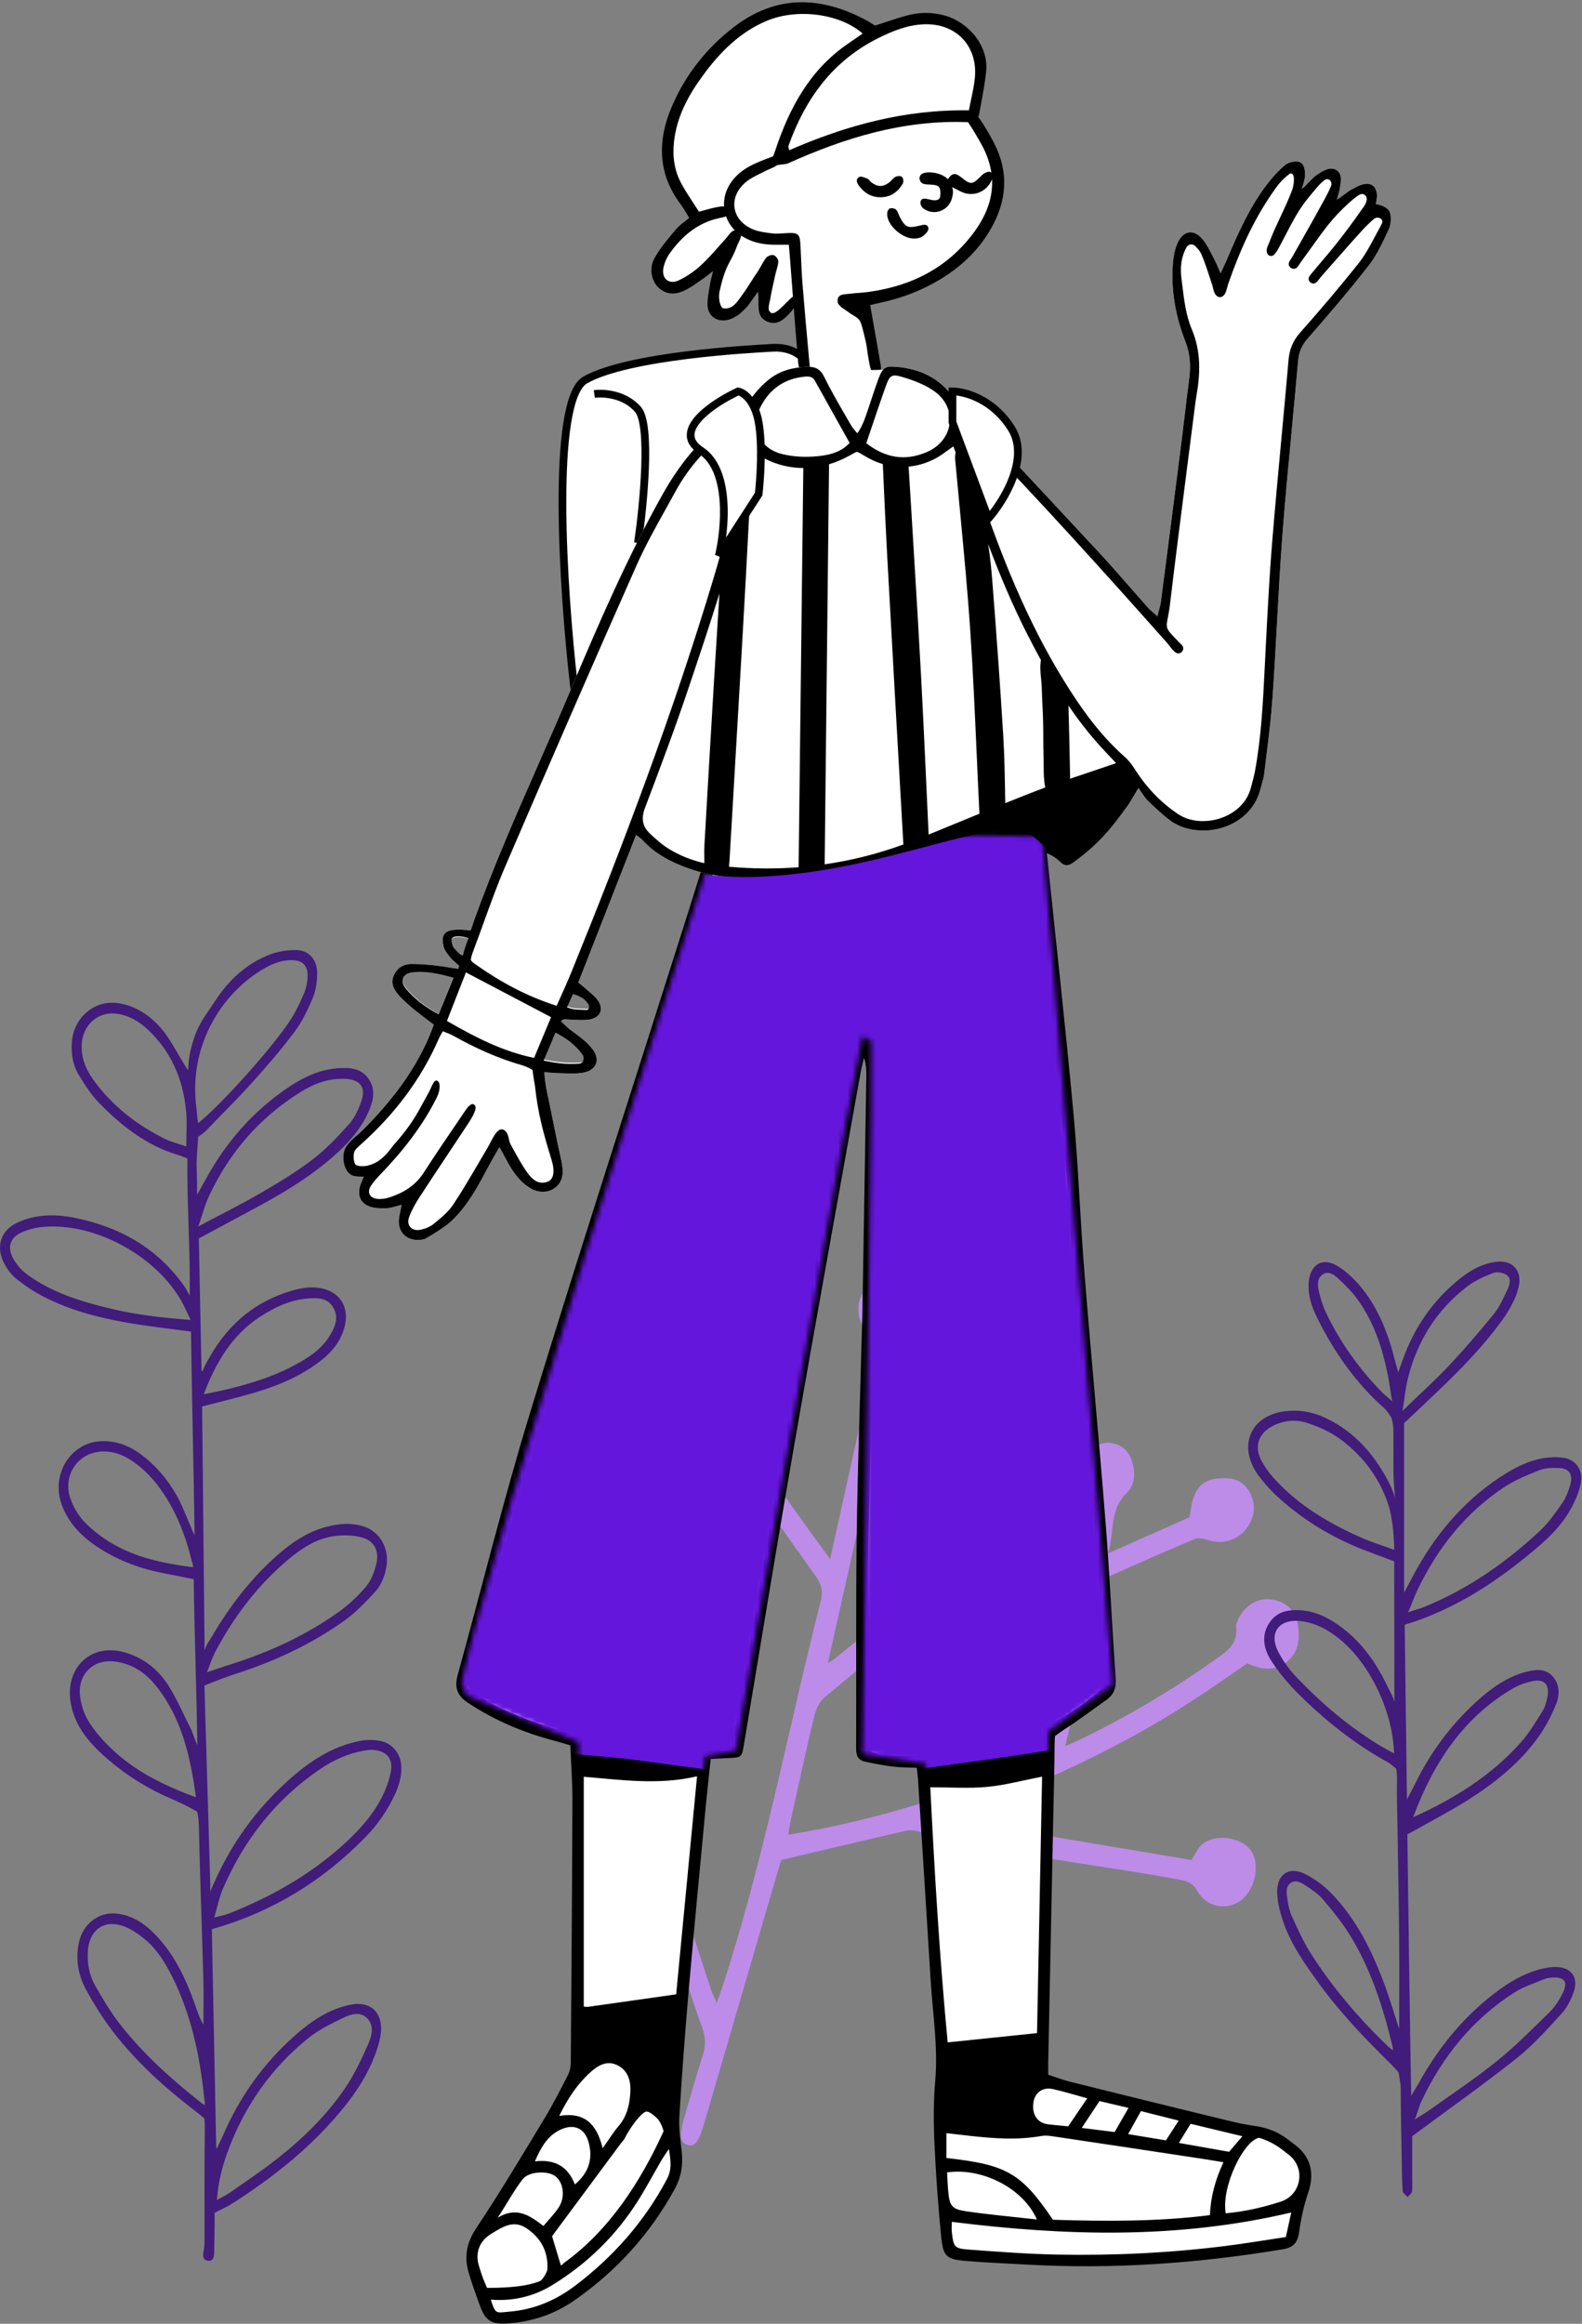
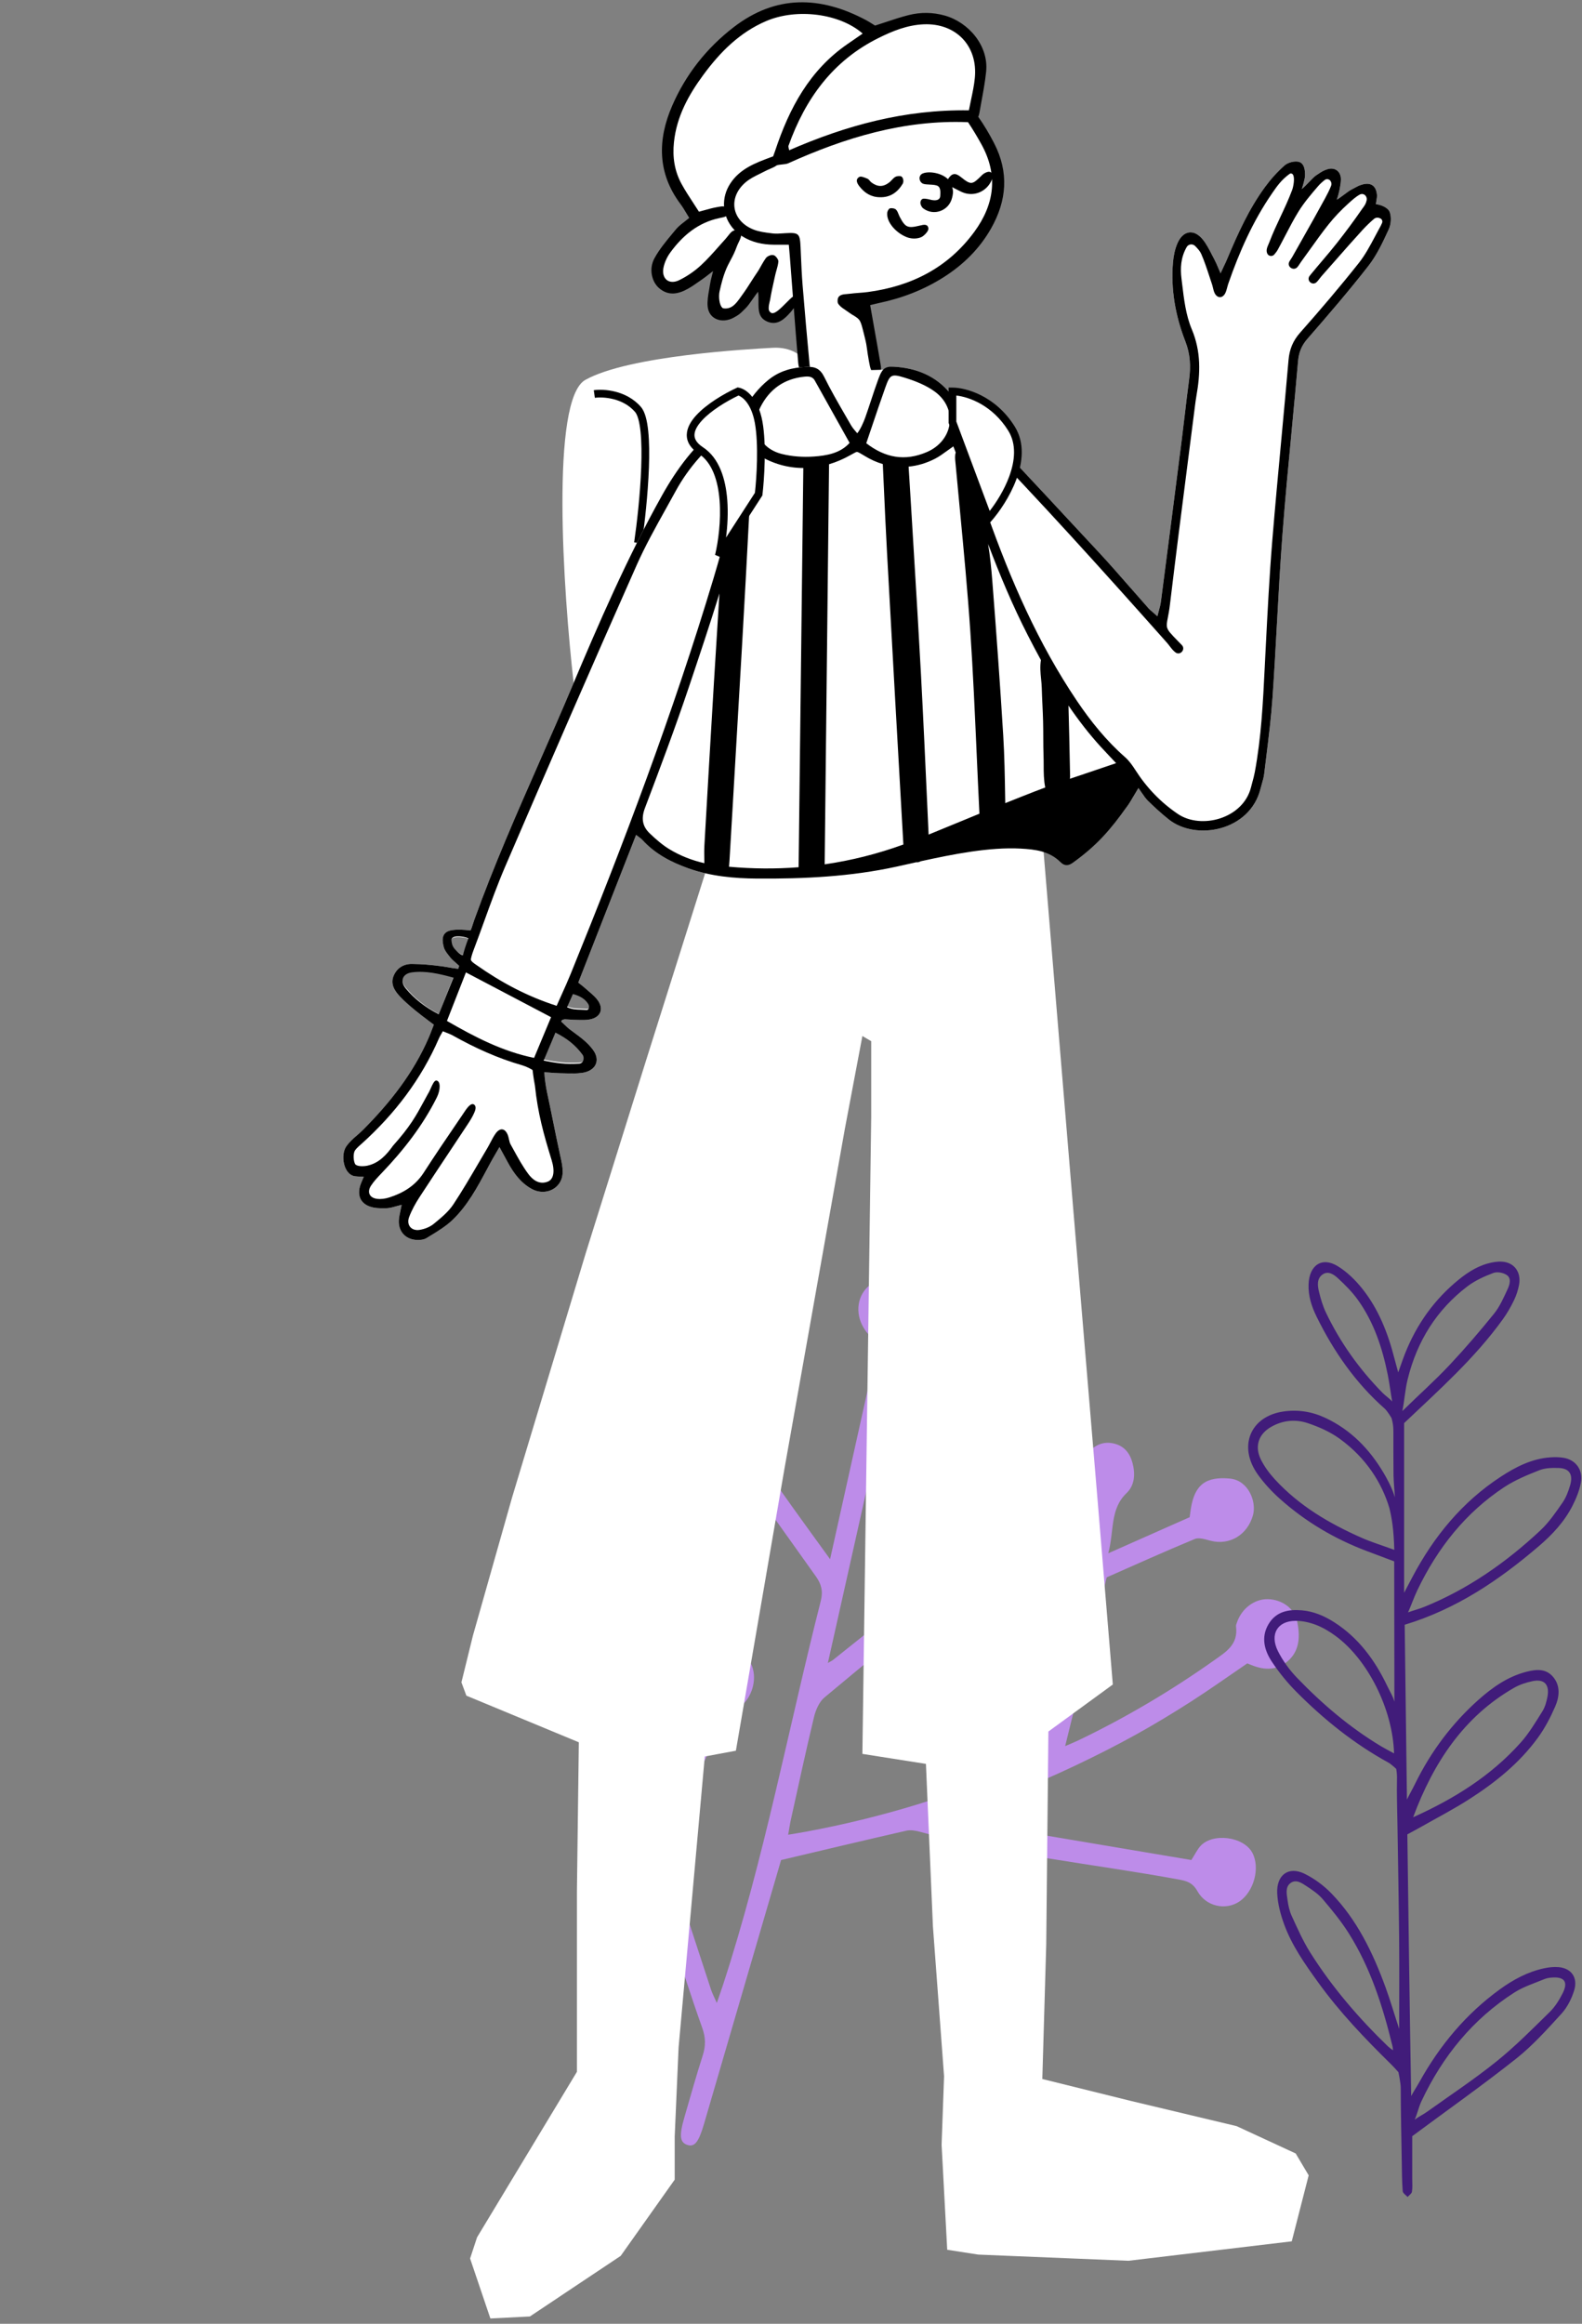
<svg xmlns="http://www.w3.org/2000/svg" width="335" height="492" viewBox="0 0 335 492" fill="none">
  <rect x="0" y="0" width="335" height="492" fill="#808080" stroke="none" />
  <path fill-rule="evenodd" clip-rule="evenodd" d="M165.4 393.819C174.355 391.706 183.109 389.617 191.88 387.611C192.767 387.409 193.799 387.561 194.699 387.809C212.726 392.776 231.272 394.58 249.563 397.928C251.265 398.24 252.536 398.576 253.574 400.424C255.408 403.697 259.566 404.507 262.405 402.624C265.53 400.55 266.896 395.45 265.186 392.265C263.328 388.808 256.691 387.977 254.136 390.925C253.508 391.653 253.07 392.568 252.282 393.811C235.793 391.034 219.152 388.233 202.51 385.432C202.47 385.087 202.43 384.743 202.39 384.397C206.653 382.717 210.942 381.102 215.173 379.337C219.402 377.575 223.616 375.759 227.76 373.789C232.012 371.769 236.226 369.643 240.355 367.36C244.379 365.136 248.327 362.749 252.208 360.261C256.191 357.71 260.055 354.951 264.119 352.18C264.542 352.348 265.079 352.581 265.629 352.774C268.336 353.724 270.932 353.473 273.032 351.397C275.288 349.169 275.279 346.185 274.681 343.263C274.115 340.522 271.416 338.623 268.426 338.581C265.575 338.542 262.876 340.616 261.904 343.601C261.826 343.839 261.703 344.101 261.736 344.333C262.241 348.199 259.62 349.744 257.122 351.514C248.065 357.925 238.591 363.544 228.668 368.324C227.599 368.839 226.499 369.283 225.554 369.697C228.468 357.868 231.35 346.163 234.355 333.963C240.196 331.393 246.552 328.519 252.988 325.849C253.919 325.461 255.252 325.932 256.347 326.215C260.403 327.258 264.164 324.955 265.325 320.814C266.133 317.941 264.349 313.423 260.452 313.05C255.432 312.57 252.963 314.277 252.163 319.485C252.089 319.974 252.024 320.465 251.917 321.23C246.467 323.646 240.975 326.081 234.685 328.87C235.967 324.089 235.002 319.522 238.557 316.129C240.298 314.465 240.427 312.068 239.823 309.763C239.284 307.707 238.093 306.193 235.987 305.659C233.765 305.095 231.935 305.858 230.471 307.534C227.855 310.527 228.04 314.791 230.819 317.733C231.147 318.08 231.509 318.391 231.893 318.756C229.264 336.397 226.077 353.842 220.132 370.605C219.489 372.417 218.33 373.062 216.862 373.7C201.968 380.178 186.581 384.859 170.713 387.807C169.569 388.019 168.42 388.199 166.897 388.458C167.133 387.142 167.268 386.195 167.474 385.264C169.082 378.013 170.638 370.748 172.374 363.531C172.734 362.04 173.477 360.325 174.569 359.409C183.839 351.642 193.24 344.051 202.572 336.366C203.865 335.301 205.044 334.85 206.814 335.077C210.326 335.527 213.643 332.756 214.619 329.164C215.333 326.539 214.46 322.641 210.716 322.583C209.178 322.56 207.582 322.203 206.118 322.526C203.598 323.083 202.212 325.239 202.077 328.509C202.018 329.952 201.978 331.103 200.705 332.104C192.555 338.512 184.471 345.015 176.361 351.483C176.173 351.632 175.945 351.727 175.307 352.094C180.336 329.622 185.29 307.485 190.296 285.116C190.998 284.735 191.844 284.315 192.655 283.828C196.786 281.345 197.405 275.211 193.871 271.9C191.775 269.937 186.146 270.231 183.789 272.428C181.324 274.725 181.06 278.621 183.252 281.7C183.961 282.696 184.887 283.519 185.888 284.61C182.578 299.505 179.255 314.466 175.778 330.115C172.957 326.213 170.51 322.865 168.098 319.488C162.34 311.426 156.646 303.31 150.81 295.31C149.589 293.635 149.185 292.325 149.906 290.204C151.279 286.158 149.36 282.392 145.827 281.529C143.827 281.039 141.903 281.378 140.664 283.24C139.133 285.542 138.117 288.11 138.382 291.027C138.702 294.543 140.451 296.421 143.773 296.151C145.559 296.005 146.482 296.77 147.359 298.004C155.829 309.917 164.263 321.856 172.759 333.748C173.925 335.381 174.33 336.89 173.805 338.956C166.933 366.006 161.818 393.556 153.153 420.098C152.779 421.243 152.376 422.378 151.793 424.088C151.219 422.776 150.825 422.045 150.568 421.264C147.541 412.078 144.589 402.865 141.477 393.711C140.849 391.861 141.021 390.371 141.803 388.706C145.359 381.136 148.865 373.54 152.362 365.94C153.157 364.214 154.11 362.852 155.871 361.922C158.625 360.47 160.079 356.892 159.564 353.961C159.164 351.677 158.06 350.654 155.899 350.616C155.067 350.601 154.234 350.656 153.401 350.681C147.978 350.846 145.424 355.869 148.263 360.801C148.508 361.225 148.82 361.607 149.268 362.248C145.839 369.335 142.385 376.476 138.668 384.159C138.031 382.728 137.583 381.898 137.279 381.012C134.356 372.458 131.473 363.889 128.537 355.34C127.916 353.531 127.652 351.937 128.39 349.953C129.604 346.694 128.221 343.35 125.515 341.371C123.478 339.883 121.421 339.98 119.447 341.253C117.521 342.496 116.827 344.575 117.167 346.836C117.577 349.551 118.821 352.143 121.192 353.208C123.416 354.206 124.138 355.825 124.827 357.901C130.565 375.186 136.358 392.452 142.127 409.727C144.315 416.278 146.391 422.875 148.712 429.374C149.44 431.412 149.459 433.169 148.813 435.179C147.431 439.479 146.22 443.841 144.953 448.183C143.779 452.209 143.947 453.648 145.617 454.154C147.11 454.606 147.968 453.495 149.075 449.706C154.497 431.137 159.922 412.569 165.4 393.819Z" fill="#BD8CE9" />
-   <path fill-rule="evenodd" clip-rule="evenodd" d="M43.137 295.204C44.911 294.835 46.241 294.588 47.557 294.279C53.219 292.95 58.75 291.22 63.85 288.217C66.13 286.875 68.27 285.328 69.724 282.977C70.885 281.1 71.85 279.059 70.585 276.871C69.381 274.789 67.296 274.747 65.27 274.906C61.47 275.205 58.098 276.798 54.919 278.891C49.189 282.666 45.782 288.294 43.137 295.204ZM41.977 237.782C47.114 233.719 58.82 220.489 61.929 215.286C62.889 213.678 63.681 211.945 64.423 210.208C64.804 209.313 65.03 208.297 65.114 207.316C65.354 204.497 64.197 203.225 61.532 203.288C58.934 203.348 56.687 204.513 54.547 205.918C46.257 211.359 39.903 222.141 41.601 234.674C41.669 235.17 41.808 237.248 41.977 237.782ZM39.446 242.739C39.446 240.075 39.639 237.624 39.409 235.216C38.751 228.35 36.133 222.44 31.14 217.843C29.29 216.139 27.171 214.949 24.678 214.626C20.746 214.117 17.507 216.996 17.298 221.139C17.152 224.041 18.22 226.488 19.822 228.699C23.783 234.166 28.912 238.113 34.756 241.049C36.21 241.78 37.82 242.165 39.446 242.739ZM40.874 331.822C40.874 331.164 40.673 330.787 40.592 330.452C39.253 324.921 37.193 319.736 33.894 315.158C32.097 312.663 29.974 310.539 27.396 308.945C25.396 307.709 23.259 307.104 20.934 307.378C16.191 307.938 13.255 312.648 14.931 317.329C15.557 319.075 16.557 320.825 17.801 322.136C19.429 323.853 21.356 325.341 23.354 326.567C28.598 329.785 34.702 331.032 40.874 331.822ZM41.493 380.546C40.314 371.699 38.392 363.592 32.972 356.866C31.385 354.897 29.455 353.323 27.131 352.473C25.852 352.006 24.44 351.696 23.095 351.725C19.131 351.81 16.436 354.975 16.947 359.113C17.174 360.949 17.798 362.885 18.748 364.43C19.997 366.46 21.611 368.302 23.304 369.959C28.389 374.935 34.543 377.969 41.493 380.546ZM41.977 259.679C46.361 257.325 50.831 255.133 55.137 252.63C58.916 250.434 62.697 248.17 66.18 245.506C69.021 243.334 71.558 240.659 73.965 237.946C75.158 236.6 75.977 234.749 76.567 232.98C77.449 230.332 76.356 228.784 73.705 228.464C73.024 228.381 72.326 228.403 71.638 228.437C68.71 228.577 66.064 229.702 63.595 231.243C55.034 236.588 48.534 243.979 44.182 253.412C43.262 255.406 42.753 257.61 41.977 259.679ZM40.379 279.47C39.518 277.722 38.965 276.396 38.249 275.176C32.593 265.545 19.699 258.745 8.968 259.781C7.525 259.921 6.056 260.306 4.711 260.872C2.117 261.963 1.428 264.089 2.862 266.588C3.517 267.73 4.433 268.796 5.443 269.599C6.813 270.687 8.341 271.586 9.881 272.396C14.164 274.65 18.755 275.948 23.4 277.067C28.804 278.369 34.288 279.003 40.379 279.47ZM43.38 445.729C43.371 445.091 43.275 444.441 43.24 444.113C42.317 435.287 40.528 426.71 36.59 418.764C35.1 415.76 33.379 412.882 30.86 410.749C29.347 409.468 27.595 408.252 25.762 407.688C21.701 406.438 18.77 408.912 18.584 413.373C18.48 415.887 18.958 418.318 20.179 420.452C21.733 423.17 23.343 425.893 25.238 428.348C30.06 434.595 35.841 439.801 41.908 444.659C42.226 444.913 42.859 445.432 43.38 445.729ZM43.813 354.046C45.91 353.356 47.525 352.811 49.147 352.294C57.144 349.744 64.743 346.248 71.678 341.321C73.806 339.809 75.791 337.958 77.489 335.935C78.577 334.637 79.288 332.809 79.693 331.095C80.357 328.286 79.189 326.151 76.499 325.475C74.624 325.004 72.547 324.971 70.628 325.253C67.029 325.78 63.968 327.748 61.158 330.094C54.69 335.494 49.617 342.143 45.604 349.705C44.952 350.934 44.527 352.296 43.813 354.046ZM45.936 465.798C47.207 465.076 48.076 464.669 48.856 464.12C52.095 461.841 55.385 459.636 58.511 457.193C64.031 452.885 69.08 447.992 73.09 442.095C75.035 439.235 76.539 436.003 77.96 432.801C78.706 431.117 79.311 428.964 77.816 427.376C76.321 425.788 74.321 426.43 72.698 427.218C70.123 428.469 67.475 429.753 65.245 431.555C57.453 437.851 51.751 445.9 48.212 455.576C47.066 458.706 46.21 461.945 45.936 465.798ZM45.371 405.985C46.835 405.602 47.6 405.482 48.31 405.204C57.049 401.781 65.197 397.241 72.354 390.877C75.678 387.921 78.73 384.667 80.82 380.608C81.712 378.879 82.439 376.955 82.771 375.029C83.226 372.391 81.964 370.889 79.43 370.539C78.674 370.434 77.871 370.51 77.114 370.645C73.739 371.247 70.635 372.638 67.779 374.573C58.496 380.861 51.714 389.441 47.163 399.987C46.431 401.685 46.081 403.566 45.371 405.985ZM43.286 356.872C43.702 370.988 44.112 384.906 44.522 398.824C44.497 400.532 44.545 400.604 44.633 400.313C44.758 399.895 44.934 399.498 45.123 399.106C45.372 398.589 45.653 397.942 45.81 397.602C49.735 389.092 55.246 381.904 62.197 375.954C66.408 372.351 71.047 369.521 76.479 368.551C77.77 368.321 79.17 368.349 80.482 368.587C82.95 369.036 84.8 371.154 84.969 373.787C85.109 375.975 84.521 377.986 83.629 379.914C82.059 383.311 79.957 386.326 77.401 388.953C68.299 398.306 57.607 404.77 45.338 408.321C45.265 408.342 45.083 408.353 44.858 408.507C45.148 423.448 45.472 438.792 45.766 453.945C45.846 455.615 45.985 454.637 46.323 454.03C46.614 453.415 46.925 452.81 47.194 452.185C50.757 443.907 55.843 436.827 62.434 430.985C65.899 427.913 69.667 425.364 74.249 424.44C78.636 423.556 81.349 426.372 80.568 431.03C80.256 432.889 79.594 434.72 78.859 436.454C77.151 440.487 74.667 443.997 71.899 447.29C65.343 455.089 57.513 461.219 49.107 466.589C48.007 467.29 46.798 467.804 45.445 468.505C45.445 469.361 45.454 470.256 45.443 471.151C45.421 473.067 45.398 474.982 45.357 476.898C45.336 477.884 45.132 478.87 43.928 478.645C42.971 478.467 42.915 477.659 43.104 476.716C43.297 475.748 43.316 474.731 43.318 473.737C43.334 466.347 43.263 458.953 43.369 451.566C43.383 450.588 43.38 449.241 43.252 448.488C43.252 448.488 42.08 447.513 41.185 446.827C34.944 442.035 29.065 436.759 24.156 430.444C21.921 427.569 19.935 424.43 18.189 421.2C16.54 418.15 15.954 414.734 16.728 411.196C17.564 407.381 20.859 404.795 24.559 405.145C27.971 405.468 30.631 407.257 32.959 409.685C36.859 413.753 39.276 418.777 41.181 424.111C41.725 425.633 42.186 427.189 43.073 428.686C43.073 425.421 43.15 422.154 43.059 418.892C42.76 408.135 42.344 397.381 42.112 386.622C42.091 385.629 41.946 384.212 41.733 383.582C41.733 383.582 40.588 382.917 39.774 382.495C38.603 381.889 37.403 381.339 36.194 380.819C31.44 378.775 26.977 376.043 22.999 372.625C19.45 369.574 16.289 366.176 15.163 361.479C13.252 353.505 19.018 347.636 26.555 349.89C30.38 351.033 33.462 353.413 35.625 356.82C37.486 359.752 38.877 363.017 40.462 366.141C40.684 366.578 41.575 369.142 41.78 369.45C41.65 358.485 41.155 345.5 41.022 334.354C38.894 333.932 36.958 333.528 35.015 333.166C30.023 332.238 25.298 330.536 20.962 327.747C17.492 325.516 14.602 322.692 13.088 318.62C10.723 312.26 14.882 305.438 21.359 305.145C24.425 305.006 27.107 305.964 29.578 307.738C32.929 310.145 35.55 313.273 37.594 316.936C38.634 318.8 40.448 323.507 41.205 325.073C41.037 311.508 40.615 295.466 40.449 281.937C35.688 281.28 31.212 280.804 26.786 280.019C20.718 278.943 14.741 277.404 9.184 274.514C7.182 273.473 5.255 272.2 3.476 270.779C2.409 269.925 1.509 268.688 0.86 267.436C-0.97 263.896 0.189 260.476 3.69 258.851C7.565 257.052 11.697 257.03 15.695 257.824C25.177 259.706 33.349 264.129 39.192 272.562C39.336 272.771 40.174 274.341 40.174 274.341C40.317 264.756 39.554 254.635 39.692 245.275C38.958 244.998 38.338 244.72 37.695 244.529C31.08 242.569 25.741 238.415 20.935 233.463C19.287 231.765 17.963 229.674 16.698 227.621C15.444 225.588 15.061 223.239 15.204 220.801C15.52 215.455 19.999 211.633 25.056 212.404C28.945 212.996 32.011 215.163 34.506 218.187C36.188 220.224 38.176 224.21 39.834 226.599C39.948 223.449 40.573 221.548 40.759 220.892C41.917 216.819 43.333 215.322 45.587 211.879C48.496 207.432 52.277 203.953 57.15 202.098C58.892 201.434 60.854 201.131 62.712 201.148C65.321 201.174 67.115 203.1 67.153 205.861C67.177 207.636 66.945 209.559 66.283 211.166C65.225 213.738 63.975 216.318 62.337 218.506C59.504 222.292 56.396 225.865 53.245 229.369C50.209 232.745 46.958 235.904 43.83 239.189C42.982 240.08 41.977 240.67 41.977 240.67C41.977 240.67 41.611 245.311 41.625 246.573C41.625 246.573 41.754 250.272 41.742 252.964C42.318 251.896 42.933 250.852 43.512 249.786C47.936 241.632 53.862 234.978 61.424 229.983C64.536 227.927 67.862 226.435 71.591 226.176C74.081 226.004 76.546 226.129 78.124 228.529C79.71 230.943 78.963 233.427 77.855 235.792C76.133 239.469 73.463 242.327 70.513 244.906C65.487 249.301 59.847 252.677 54.048 255.783C50.12 257.886 46.2 260.005 42.1 262.212C42.285 271.262 42.47 280.268 42.654 289.274C42.651 290.611 42.816 290.503 42.973 290.113C43.243 289.445 43.554 288.795 43.912 288.174C44.113 287.826 44.313 287.477 44.513 287.129C48.551 280.092 54.312 275.432 61.845 273.26C64.025 272.631 66.23 272.275 68.505 272.868C72.035 273.789 73.862 276.748 73.067 280.473C72.341 283.87 70.289 286.301 67.702 288.269C63.58 291.405 58.92 293.364 54.069 294.804C50.413 295.889 46.701 296.76 42.797 297.784C42.968 314.557 43.14 331.386 43.312 348.215C43.293 348.955 43.221 349.504 43.331 349.249C43.577 348.684 43.836 348.125 44.17 347.613C44.372 347.303 44.572 346.991 44.76 346.671C48.553 340.18 53.045 334.304 58.6 329.383C62.017 326.357 65.74 323.912 70.213 323.008C72.66 322.514 75.105 322.438 77.491 323.363C80.515 324.535 82.3 327.843 81.891 331.21C81.616 333.464 80.808 335.547 79.33 337.149C77.353 339.291 75.29 341.437 72.957 343.105C65.748 348.262 57.827 351.885 49.488 354.527C47.439 355.176 45.453 356.046 43.286 356.872Z" fill="#411C7A" />
  <path fill-rule="evenodd" clip-rule="evenodd" d="M294.805 296.736C294.472 294.868 294.247 292.977 293.878 291.118C292.725 285.369 290.908 279.886 287.5 275.161C286.31 273.514 284.854 272.057 283.374 270.686C282.496 269.872 281.302 269.005 280.093 269.819C278.805 270.683 278.985 272.217 279.317 273.545C279.682 275.03 280.121 276.532 280.773 277.896C283.825 284.29 287.881 289.921 292.758 294.892C293.402 295.548 294.194 296.043 294.805 296.736ZM296.958 298.761C300.276 295.484 303.775 292.393 306.97 288.987C310.235 285.504 313.364 281.865 316.379 278.134C317.585 276.642 318.397 274.767 319.229 272.983C319.672 272.036 320.103 270.682 319.098 269.977C318.352 269.452 317.051 269.208 316.227 269.518C314.303 270.239 312.351 271.124 310.706 272.376C304.255 277.293 300.067 283.921 298.078 292.05C297.54 294.243 297.405 296.545 296.958 298.761ZM294.981 434.096C294.94 433.531 294.899 433.36 294.862 433.202C292.82 424.79 290.203 416.607 285.605 409.319C283.989 406.759 282.057 404.398 280.101 402.105C279.141 400.978 277.853 400.123 276.619 399.311C275.618 398.656 274.42 397.831 273.263 398.701C272.119 399.563 272.476 401.035 272.64 402.262C272.796 403.42 273.054 404.618 273.534 405.661C274.736 408.273 275.905 410.94 277.422 413.349C282.074 420.745 287.705 427.272 293.902 433.263C294.136 433.491 294.665 433.885 294.981 434.096ZM299.571 448.791C300.391 448.146 301.351 447.718 302.196 447.113C307.126 443.585 312.191 440.239 316.92 436.433C320.89 433.241 324.516 429.563 328.183 425.972C329.294 424.881 330.184 423.449 330.906 422.021C332.083 419.691 331.325 418.554 328.851 418.685C328.253 418.717 327.621 418.781 327.071 419.011C324.914 419.91 322.629 420.615 320.669 421.871C311.945 427.454 305.51 435.282 300.994 444.895C300.411 446.136 300.133 447.537 299.571 448.791ZM299.243 384.756C307.794 380.909 315.673 376.064 322.043 368.92C323.798 366.951 325.185 364.6 326.612 362.33C327.166 361.449 327.473 360.337 327.678 359.284C328.183 356.673 327.022 355.417 324.528 355.941C323.187 356.223 321.817 356.662 320.624 357.346C310.017 363.416 303.561 373.133 299.243 384.756ZM295.203 371.243C294.924 361.837 289.6 351.294 282.746 346.315C281.479 345.393 280.092 344.567 278.649 344.016C277.295 343.499 275.798 343.169 274.367 343.17C270.515 343.172 268.813 346.003 270.622 349.603C271.656 351.659 273.079 353.595 274.654 355.233C280.027 360.813 285.876 365.783 292.455 369.73C293.263 370.214 294.103 370.639 295.203 371.243ZM298.168 341.384C299.275 340.961 300.436 340.688 301.531 340.244C310.76 336.51 318.877 330.869 326.222 323.989C328.007 322.318 329.446 320.203 330.869 318.156C331.616 317.08 332.112 315.753 332.489 314.463C333.158 312.164 332.317 310.882 330.074 310.813C328.712 310.77 327.24 310.784 325.997 311.274C323.425 312.285 320.812 313.36 318.499 314.887C310.39 320.239 304.439 327.701 300.145 336.67C299.415 338.202 298.857 339.827 298.168 341.384ZM295.252 328.143C295.141 323.783 294.706 321.316 294.222 319.332C292.651 314.025 289.317 308.685 283.681 304.615C281.659 303.152 279.28 302.097 276.926 301.313C274.326 300.445 271.623 300.69 269.137 302.125C266.5 303.648 265.614 306.233 267.013 309.041C267.763 310.547 268.801 311.949 269.929 313.179C275.126 318.85 281.532 322.582 288.345 325.594C290.391 326.5 292.541 327.152 295.252 328.143ZM296.273 410.251C296.199 402.413 296.043 394.575 295.928 386.737C295.879 383.274 295.744 379.809 295.826 376.349C295.846 375.535 295.662 374.516 295.662 374.516C295.662 374.516 294.612 373.518 293.968 373.164C286.782 369.226 280.392 364.108 274.551 358.234C272.628 356.299 270.86 354.131 269.334 351.837C267.735 349.436 266.984 346.627 268.616 343.88C270.237 341.151 272.894 340.709 275.696 340.95C278.157 341.163 280.396 342.113 282.488 343.444C287.615 346.703 291.146 351.455 293.788 357.02C294.173 357.831 294.632 358.604 294.985 359.431C295.088 359.671 295.276 360.282 295.276 360.282C295.276 350.706 295.235 340.314 295.235 330.583C293.226 329.827 291.302 329.105 289.374 328.377C282.64 325.834 276.479 322.208 271.02 317.334C269.318 315.813 267.718 314.09 266.373 312.217C262.099 306.265 264.732 299.858 271.795 298.846C274.855 298.407 277.816 298.868 280.654 300.199C285.97 302.689 289.961 306.723 293.004 311.88C293.504 312.729 294.764 314.909 295.387 317.021C295.387 317.021 295.092 313.257 295.088 312.37C295.063 308.984 295.059 307.153 295.059 302.869C295.059 301.431 294.661 300.23 294.661 300.23C294.661 300.23 293.808 298.76 293.185 298.209C287.069 292.807 282.422 286.166 278.776 278.726C277.738 276.605 277.012 274.378 277.098 271.924C277.242 267.881 279.912 266.038 283.243 268.062C285.211 269.258 286.995 270.999 288.468 272.844C291.921 277.163 293.931 282.304 295.309 287.729C295.506 288.494 295.719 289.253 296.08 290.571C296.531 289.303 296.786 288.583 297.044 287.866C299.366 281.421 303.008 275.967 308.081 271.609C310.169 269.816 312.4 268.241 315.042 267.513C316.03 267.24 317.092 267.055 318.101 267.127C320.677 267.309 322.162 269.357 321.67 272.027C321.46 273.175 321.075 274.324 320.57 275.365C319.902 276.738 319.135 278.079 318.249 279.306C312.248 287.644 304.689 294.323 297.331 301.309V337.229C297.91 336.132 298.488 335.034 299.066 333.937C303.643 325.257 309.673 317.989 317.716 312.711C320.956 310.582 324.381 308.831 328.29 308.56C329.233 308.495 330.201 308.5 331.128 308.658C333.716 309.1 335.279 311.253 334.754 313.974C334.434 315.637 333.765 317.274 332.998 318.781C331.263 322.209 328.696 324.935 325.861 327.361C317.416 334.588 308.368 340.699 297.454 344C297.614 356.323 297.77 368.668 297.93 381.012C298.459 379.904 299.083 378.847 299.62 377.744C302.991 370.85 307.474 364.885 313.085 359.882C316.075 357.218 319.311 354.97 323.187 353.967C325.287 353.424 327.399 353.203 328.954 355.128C330.48 357.016 330.197 359.316 329.315 361.337C328.314 363.635 327.129 365.905 325.673 367.905C321.727 373.329 316.617 377.41 311.129 380.93C307.815 383.056 304.316 384.866 300.895 386.809C299.993 387.321 299.078 387.803 298.016 388.382C298.27 406.886 298.5 425.332 298.828 443.779C299.37 442.763 300.014 441.812 300.571 440.809C304.915 432.991 310.485 426.358 317.585 421.207C320.452 419.126 323.528 417.475 326.965 416.738C327.97 416.523 329.032 416.404 330.049 416.492C332.736 416.723 334.175 418.707 333.343 421.419C332.797 423.185 331.882 425 330.673 426.327C327.625 429.669 324.561 433.09 321.067 435.861C313.967 441.487 306.572 446.707 299.05 452.28C299.05 454.97 299.054 458.144 299.05 461.322C299.05 462.23 299.136 463.16 298.988 464.046C298.919 464.457 298.389 464.785 298.07 465.153C297.704 464.747 297.065 464.362 297.032 463.925C296.872 461.841 296.868 459.739 296.831 457.646C296.745 452.449 296.63 447.256 296.613 442.058C296.613 441.038 296.134 438.746 296.134 438.746C296.134 438.746 295.28 437.759 294.546 437.037C289.046 431.631 283.694 426.055 279.125 419.714C276.348 415.86 273.587 411.978 271.926 407.431C271.168 405.353 270.569 403.096 270.458 400.888C270.261 396.979 272.845 395.067 276.217 396.706C278.288 397.713 280.277 399.179 281.914 400.861C287.34 406.441 290.72 413.416 293.406 420.786C294.46 423.675 295.313 426.645 296.285 429.566C296.281 423.128 296.335 416.689 296.273 410.251Z" fill="#411C7A" />
  <path d="M123.949 80.431C116.555 84.563 119.237 125.103 121.502 144.856C122.511 154.914 134.822 165.516 135.909 166.603C136.779 167.473 147.87 158.086 153.307 153.283L163.637 134.798L183.753 105.712V88.314L170.433 76.353C169.799 75.356 167.551 73.417 163.637 73.635C158.744 73.907 133.191 75.266 123.949 80.431Z" fill="white" />
-   <path fill-rule="evenodd" clip-rule="evenodd" d="M169.745 76.791C169.268 76.042 167.301 74.248 163.683 74.449C163.624 74.452 163.562 74.456 163.498 74.459C160.873 74.605 153.455 75.016 145.525 76.007C141.463 76.515 137.278 77.174 133.542 78.023C129.792 78.877 126.554 79.909 124.347 81.143C123.666 81.523 122.989 82.399 122.383 83.883C121.786 85.345 121.306 87.277 120.934 89.592C120.191 94.218 119.904 100.239 119.919 106.784C119.948 119.864 121.182 134.905 122.313 144.763L122.313 144.769L122.314 144.775C122.793 149.548 125.983 154.552 129.305 158.574C132.036 161.88 134.749 164.404 135.946 165.516C136.055 165.618 136.151 165.707 136.234 165.785C136.266 165.771 136.302 165.756 136.343 165.737C136.681 165.581 137.164 165.296 137.778 164.886C138.996 164.073 140.612 162.848 142.388 161.433C145.889 158.642 149.95 155.158 152.663 152.764L162.944 134.366L182.938 105.457V88.678L169.805 76.885L169.745 76.791ZM136.052 165.846C136.035 165.849 136.037 165.847 136.055 165.845C136.054 165.845 136.053 165.846 136.052 165.846ZM171.055 75.816C170.196 74.564 167.692 72.593 163.592 72.821C163.533 72.824 163.47 72.827 163.405 72.831C160.773 72.977 153.31 73.39 145.323 74.389C141.231 74.9 136.988 75.567 133.181 76.433C129.388 77.296 125.966 78.37 123.551 79.719C122.384 80.371 121.527 81.667 120.873 83.267C120.21 84.89 119.705 86.958 119.324 89.333C118.56 94.088 118.273 100.211 118.288 106.787C118.318 119.946 119.557 135.048 120.692 144.943C121.224 150.226 124.691 155.549 128.048 159.613C130.874 163.035 133.732 165.688 134.875 166.749C135.096 166.954 135.253 167.1 135.333 167.18C135.683 167.53 136.137 167.486 136.326 167.454C136.56 167.414 136.802 167.321 137.025 167.218C137.482 167.008 138.05 166.665 138.684 166.242C139.96 165.39 141.619 164.131 143.404 162.708C146.98 159.858 151.123 156.301 153.847 153.894L153.952 153.802L164.33 135.23L184.569 105.966V87.95L171.055 75.816Z" fill="black" />
  <path fill-rule="evenodd" clip-rule="evenodd" d="M129.924 84.517C128.311 84.103 126.816 84.107 125.967 84.228L125.737 82.614C126.791 82.463 128.503 82.468 130.329 82.937C132.162 83.408 134.16 84.36 135.711 86.149C136.179 86.689 136.503 87.444 136.739 88.282C136.98 89.134 137.149 90.145 137.264 91.259C137.494 93.486 137.515 96.205 137.411 99.047C137.204 104.737 136.493 111.02 135.901 115.072L134.287 114.836C134.874 110.823 135.577 104.602 135.781 98.988C135.884 96.179 135.86 93.546 135.641 91.426C135.532 90.367 135.375 89.456 135.169 88.725C134.96 87.981 134.717 87.493 134.478 87.217C133.201 85.744 131.53 84.929 129.924 84.517Z" fill="black" />
  <path fill-rule="evenodd" clip-rule="evenodd" d="M151.768 177.134L137.085 223.638L124.04 265.31L108.442 317.029L100.134 346.341L97.711 356.195L98.757 359.014L122.57 368.887L122.168 400.462V424.054V438.652L101.022 473.694L99.546 478.182L103.842 490.878L112.21 490.454L131.438 477.624L142.873 461.486V452.34L143.697 433.505L149.244 371.893L155.829 370.669L166.113 310.97L178.911 238.969L182.618 219.353L184.484 220.442V236.545L182.618 371.341L196.073 373.458L197.556 407.9L199.913 439.602L199.39 454.095L200.579 476.33L207.158 477.354L238.954 478.662L273.537 474.547L277.123 460.572L274.372 455.942L261.857 450.154L239.422 444.807L220.719 440.177L221.548 411.678L222.004 366.607L235.647 356.654L232.371 317.029L227.194 255.12L220.719 177.134C220.719 177.134 195.564 176.634 182.618 176.634C169.674 176.634 151.768 177.134 151.768 177.134Z" fill="white" />
-   <path fill-rule="evenodd" clip-rule="evenodd" d="M232.831 444.849C231.585 446.728 230.439 448.457 229.062 450.535C231.696 450.863 233.776 451.122 236.037 451.404C237.003 449.722 237.922 448.122 238.973 446.295C236.634 445.745 234.776 445.307 232.831 444.849ZM249.599 448.985C246.606 448.233 244.166 447.619 241.605 446.975C240.644 448.693 239.832 450.15 238.885 451.844C241.862 452.337 244.364 452.753 246.891 453.172C247.781 451.797 248.549 450.608 249.599 448.985ZM263.089 452.296C259.162 451.353 255.679 450.515 252.119 449.66C251.281 451.026 250.552 452.216 249.637 453.71C253.447 454.383 256.854 454.985 260.272 455.588C261.172 454.537 261.961 453.614 263.089 452.296ZM230.226 444.265C227.484 443.517 225.234 442.807 222.939 442.307C220.821 441.845 219.203 443.008 218.858 445.005C218.42 447.544 219.606 449.463 221.835 449.749C223.251 449.931 224.675 450.043 226.202 450.197C227.499 448.285 228.751 446.439 230.226 444.265ZM113.27 457.613C117.682 457.105 120.309 458.839 121.735 462.5C124.68 460.038 125.608 457.065 124.641 453.575C123.8 450.542 121.508 449.576 118.662 450.915C115.975 452.179 114.615 454.512 113.27 457.613ZM115.08 471.301C116.182 469.982 117.341 468.801 118.255 467.455C119.764 465.234 119.362 462.068 117.553 460.731C115.923 459.525 111.932 459.737 110.661 461.407C108.711 463.969 107.192 466.857 105.394 469.533C109.433 467.115 112.192 469.092 115.08 471.301ZM219.566 469.923C216.719 463.324 207.947 458.879 200.554 459.952C200.635 461.321 200.667 462.728 200.809 464.123C201.104 467.013 201.556 467.727 204.484 468.165C209.341 468.89 214.244 469.319 219.566 469.923ZM103.929 486.886C104.951 490.119 105.076 489.667 107.895 489.43C113.092 488.994 117.696 487.047 121.798 483.937C129.873 477.817 136.432 470.4 141.209 461.411C142.286 459.387 142.066 457.6 141.646 454.999C140.898 456.128 140.441 456.746 140.057 457.406C138.399 460.253 136.854 463.168 135.099 465.953C130.464 473.307 124.379 479.249 116.975 483.8C113.023 486.229 108.521 487.278 103.929 486.886ZM127.62 454.838C129.013 452.877 129.913 451.399 131.022 450.098C132.801 448.013 133.347 445.511 133.483 442.948C133.606 440.623 133.032 438.348 130.655 437.22C128.443 436.17 126.54 437.374 125.04 438.731C122.292 441.216 120.229 444.272 118.425 447.989C123.67 447.121 126.338 449.553 127.62 454.838ZM103.143 484.405C108.521 484.405 112.03 483.926 114.378 482.944C114.879 482.735 115.879 481.051 115.911 480.455C116.109 476.773 114.593 473.887 111.538 471.807C108.74 469.903 106.411 471.524 104.127 472.884C101.513 474.439 100.582 476.957 101.401 479.691C102.24 482.493 102.507 482.873 103.143 484.405ZM266.619 452.624C263.419 453.172 258.59 462.884 259.554 468.609C263.529 468.267 267.375 467.371 271.185 466.152C275.524 464.763 276.555 459.152 273.007 456.298C271.27 454.901 269.476 453.464 266.619 452.624ZM118.766 479.637C119.111 479.585 119.283 479.221 119.428 479.117C129.055 472.21 135.735 461.758 140.524 451.223C140.524 451.223 140.125 449.638 139.286 448.636C137.811 447.205 137.036 446.849 136.496 447.205C135.07 448.144 133.195 450.927 132.297 452.704C132.068 453.156 131.678 453.527 131.372 453.94C126.527 460.474 121.684 467.009 116.902 473.459C117.491 475.356 118.139 477.617 118.766 479.637ZM273.428 468.438C249.443 474.123 225.605 473.418 201.552 470.422C201.552 471.068 201.471 471.878 201.566 472.666C201.943 475.821 202.077 476.07 205.354 476.309C211.523 476.761 217.701 477.235 223.881 477.353C235.857 477.581 247.808 477.003 259.7 475.503C263.873 474.977 268.024 474.275 272.291 473.638C272.706 471.737 273.069 470.083 273.428 468.438ZM183.982 361.038C183.982 363.226 184.071 365.261 183.963 367.287C183.765 370.977 183.716 370.975 187.389 371.505C187.593 371.534 187.798 371.566 188.004 371.58C196.624 372.173 205.101 371.568 213.355 368.776C220.06 366.508 226.317 363.446 231.737 358.845C232.497 358.201 233.53 357.381 233.625 356.55C233.884 354.274 233.801 351.94 233.353 349.132C226.031 354.511 218.277 357.658 209.913 359.441C201.492 361.235 192.995 361.652 183.982 361.038ZM98.85 357.426C101.144 358.82 103.074 360.216 105.186 361.24C119.323 368.095 134.385 370.322 149.946 369.937C151.569 369.897 153.191 369.773 154.888 369.686C155.273 367.734 155.64 366.03 155.939 364.314C156.247 362.547 156.487 360.768 156.796 358.734C136.936 360.441 118.899 355.622 101.485 346.367C100.642 349.906 99.795 353.461 98.85 357.426ZM200.407 456.903C213.206 458.313 216.277 460.1 222.964 469.979C234.038 470.326 245.239 470.388 256.21 469C256.363 465.151 257.303 461.616 259.075 457.797C256.966 457.424 254.479 457.054 252.449 456.744C242.558 455.24 232.663 453.755 222.767 452.282C222.057 452.177 221.302 452.099 220.607 452.225C215.467 453.152 210.339 452.773 205.208 452.191C203.622 452.012 202.037 451.826 200.407 451.638V456.903ZM143.184 422.251C144.641 407.039 146.108 391.716 147.604 376.089C139.398 378.008 131.54 376.829 123.618 376.184V424.844C124.317 424.919 124.317 424.919 124.588 424.881C130.701 424.031 136.81 423.158 143.184 422.251ZM196.997 378.408C197.903 396.615 198.972 414.484 200.677 432.422C207.201 431.746 213.296 431.114 219.599 430.461C219.96 412.208 220.316 394.195 220.671 376.158C216.512 376.964 212.812 377.975 209.051 378.328C205.194 378.69 201.276 378.408 196.997 378.408ZM109.553 347.701C120.772 352.663 132.461 355.934 144.768 356.605C148.054 356.784 151.371 356.52 154.668 356.351C155.892 356.288 157.052 356.38 157.256 356.008C157.256 356.008 157.576 354.782 157.806 353.466C159.151 345.756 160.445 338.037 161.756 330.323C165.619 307.58 169.383 284.822 173.374 262.103C176.171 246.182 179.271 230.313 182.247 214.423C182.625 212.399 183.147 210.4 183.465 208.369C183.565 207.734 183.933 206.235 183.933 206.235C183.933 206.235 184.923 205.905 185.669 205.731C187.37 205.332 189.07 204.828 190.798 204.664C192.957 204.46 193.663 205.386 193.152 207.433C192.953 208.227 192.609 208.987 192.299 209.75C191.757 211.086 191.184 212.409 190.633 213.742C189.068 217.532 186.954 221.205 186.102 225.149C185.268 229.01 185.676 233.147 185.615 237.164C185.381 252.618 185.249 268.074 184.943 283.527C184.625 299.491 184.04 315.449 183.785 331.414C183.652 339.756 183.973 348.104 184.1 356.449C184.108 356.954 184.208 357.457 184.26 357.913C194.665 362.117 221.323 355.665 233.362 345.952C232.97 340.184 232.629 334.227 232.147 328.283C231.257 317.297 230.28 306.319 229.348 295.337C228.634 286.92 227.876 278.507 227.242 270.084C226.648 262.176 226.351 254.242 225.636 246.347C224.42 232.911 222.961 219.497 221.637 206.07C220.869 198.281 219.76 186.642 219.032 178.848C218.993 178.439 218.876 177.969 219.026 177.628C219.206 177.219 219.612 176.666 219.96 176.636C220.345 176.602 220.944 177.002 221.143 177.375C221.417 177.89 221.446 178.553 221.509 179.16C223.339 196.782 225.709 218.235 227.329 235.875C228.356 247.052 228.74 258.287 229.633 269.478C231.051 287.242 232.744 304.985 234.144 322.75C235.002 333.633 235.489 344.544 236.247 355.436C236.384 357.41 235.843 358.822 234.262 359.933C231.313 362.004 228.448 364.204 225.414 366.141C224.763 366.558 223.397 367.568 223.397 367.568C223.397 367.568 223.322 368.683 223.318 369.542C223.297 374.177 223.157 378.813 223.061 383.448C222.696 401.268 222.329 419.088 221.965 436.908C221.95 437.616 221.963 438.325 221.963 439.269C223.597 439.797 225.12 440.39 226.692 440.781C238.205 443.645 249.723 446.49 261.255 449.274C262.653 449.61 264.069 449.864 265.476 450.074C266.869 450.281 267.609 450.421 269.287 451.028C271.137 451.697 272.718 452.967 274.284 454.158C277.516 456.616 278.445 460.104 277.017 464.265C276.078 467 275.473 469.828 275.083 472.692C274.778 474.925 273.735 475.88 271.702 476.22C253.714 479.22 235.628 480.502 217.401 479.467C213.072 479.222 208.737 479.056 204.419 478.688C200.538 478.358 199.717 477.748 199.327 473.832C198.656 467.096 198.172 460.335 197.864 453.574C197.666 449.203 197.67 444.821 198.047 440.463C198.655 433.441 197.526 426.533 197.096 419.58C196.213 405.29 195.299 391.001 194.393 376.712C194.348 376.006 194.244 375.304 194.133 374.283C192.44 374.211 190.811 374.243 189.211 374.046C187.175 373.795 185.148 373.421 183.144 372.98C181.737 372.67 181.284 371.706 181.291 370.223C181.359 355.285 181.213 340.345 181.41 325.408C181.6 310.988 182.123 296.572 182.501 282.154C182.532 281.021 182.586 279.889 182.605 278.756C182.89 261.861 183.173 244.966 183.451 228.072C183.473 226.737 183.454 225.402 182.961 223.957C182.712 225.019 182.414 226.072 182.222 227.144C177.528 253.397 172.76 279.638 168.187 305.913C164.515 327.014 161.082 348.158 157.544 369.282C157.071 372.103 157.075 372.097 154.286 372.216C153.067 372.268 151.85 372.347 150.494 372.422C150.131 375.891 149.761 379.155 149.453 382.426C148.245 395.246 146.999 408.062 145.882 420.891C145.096 429.917 144.417 438.955 143.864 448C143.708 450.545 144.09 453.137 144.368 455.693C144.669 458.448 144.235 460.98 142.892 463.437C137.706 472.93 130.633 480.734 121.796 486.94C117.665 489.841 113.03 491.48 107.968 491.895C103.996 492.221 102.795 491.502 101.482 487.775C100.695 485.543 99.853 483.325 99.208 481.052C98.266 477.729 98.819 474.812 100.846 471.765C105.868 464.22 110.516 456.424 115.217 448.67C117.028 445.684 118.616 442.56 120.217 439.453C120.634 438.643 120.857 437.747 120.864 436.835C121.014 418.288 121.15 399.741 121.213 381.194C121.225 377.391 120.932 373.588 120.769 369.532C119.753 369.235 118.704 368.901 117.64 368.624C110.999 366.898 104.762 364.305 99.028 360.475C96.763 358.963 96.209 357.231 96.906 354.704C102.028 336.145 106.636 317.432 112.271 299.032C122.884 264.377 134.081 229.9 145.029 195.347C146.77 189.853 148.482 184.349 150.205 178.848C150.329 178.455 150.345 177.985 150.581 177.681C150.609 177.646 150.637 177.611 150.666 177.578C151.267 176.886 152.444 177.016 152.774 177.869C152.814 177.975 152.835 178.079 152.827 178.181C152.73 179.396 152.359 180.603 151.985 181.777C147.335 196.397 142.61 210.994 138.01 225.63C128.656 255.393 119.298 285.154 110.095 314.963C107.244 324.201 104.889 333.592 102.142 343.508C104.744 344.997 107.041 346.59 109.553 347.701Z" fill="black" />
-   <path fill-rule="evenodd" clip-rule="evenodd" d="M182.898 5.028C183.62 5.517 183.684 7.329 184.52 7.081L185.099 6.908C187.992 6.031 189.488 5.432 193.206 4.444C202.827 1.886 208.839 9.247 207.021 18.289L206.693 19.902C206.398 21.325 206.122 22.6 205.854 23.746C210.201 29.626 211.758 36.275 210.527 43.691C208.965 53.092 200.027 59.181 183.714 61.961L183.217 62.044L184.325 72.855C184.91 74.049 185.242 75.417 185.242 76.87C185.242 77.65 185.146 78.406 184.967 79.124L184.968 79.142L184.962 79.142C184.066 82.693 181.123 85.297 177.631 85.297C173.427 85.297 170.02 81.524 170.02 76.87C170.02 75.767 170.211 74.713 170.559 73.748L170.44 71.086C170.269 67.466 170.085 64.296 169.886 61.575L169.308 62.268C160.225 68.103 163.154 72.984 163.123 56.025C163.122 55.634 162.27 55.453 161.989 55.725C160.366 57.297 151.885 74.733 151.342 62.871C151.214 60.082 152.314 57.343 152.31 54.551C152.307 52.98 142.719 63.678 140.063 58.81C138.908 56.695 140.725 54.272 141.688 52.713C142.972 50.635 146.256 49.065 145.82 46.662L146.865 46.558C146.365 43.804 144.22 41.27 143.077 38.715C139.357 30.404 142.153 23.402 147.829 15.782C150.603 12.059 154.058 8.788 157.848 6.106C165.45 0.727 174.987 -0.337 182.898 5.028Z" fill="white" />
+   <path fill-rule="evenodd" clip-rule="evenodd" d="M182.898 5.028C183.62 5.517 183.684 7.329 184.52 7.081L185.099 6.908C187.992 6.031 189.488 5.432 193.206 4.444C202.827 1.886 208.839 9.247 207.021 18.289L206.693 19.902C206.398 21.325 206.122 22.6 205.854 23.746C210.201 29.626 211.758 36.275 210.527 43.691C208.965 53.092 200.027 59.181 183.714 61.961L184.325 72.855C184.91 74.049 185.242 75.417 185.242 76.87C185.242 77.65 185.146 78.406 184.967 79.124L184.968 79.142L184.962 79.142C184.066 82.693 181.123 85.297 177.631 85.297C173.427 85.297 170.02 81.524 170.02 76.87C170.02 75.767 170.211 74.713 170.559 73.748L170.44 71.086C170.269 67.466 170.085 64.296 169.886 61.575L169.308 62.268C160.225 68.103 163.154 72.984 163.123 56.025C163.122 55.634 162.27 55.453 161.989 55.725C160.366 57.297 151.885 74.733 151.342 62.871C151.214 60.082 152.314 57.343 152.31 54.551C152.307 52.98 142.719 63.678 140.063 58.81C138.908 56.695 140.725 54.272 141.688 52.713C142.972 50.635 146.256 49.065 145.82 46.662L146.865 46.558C146.365 43.804 144.22 41.27 143.077 38.715C139.357 30.404 142.153 23.402 147.829 15.782C150.603 12.059 154.058 8.788 157.848 6.106C165.45 0.727 174.987 -0.337 182.898 5.028Z" fill="white" />
  <path fill-rule="evenodd" clip-rule="evenodd" d="M205.632 21.095C205.475 21.834 205.315 22.587 205.169 23.364C191.563 23.158 179.18 26.553 167.111 31.814C167.087 31.662 167.054 31.525 167.023 31.403C166.968 31.176 166.924 30.998 166.975 30.853C170.526 20.915 176.333 12.866 186.031 8.046C189.065 6.538 192.16 5.298 195.587 5.15C202.411 4.856 207.084 9.688 206.431 16.484C206.285 18.009 205.966 19.518 205.632 21.095ZM157.404 65.736C157.542 65.599 157.699 65.445 157.884 65.265C158.327 64.836 158.865 64.068 159.414 63.286C159.789 62.751 160.169 62.21 160.526 61.765C160.631 62.456 160.626 63.169 160.621 63.861C160.608 65.737 160.595 67.46 162.769 68.202C164.691 68.858 166.134 67.545 167.341 66.171C167.573 65.907 167.857 65.582 168.092 65.227C168.392 69.114 168.699 73.001 169.031 76.886C169.086 77.532 169.291 78.166 169.532 78.851C169.866 79.798 171.271 79.77 171.494 78.791C171.585 78.388 171.533 77.983 171.48 77.581C171.464 77.451 171.447 77.322 171.435 77.193C170.916 71.598 170.408 66.001 169.956 60.399C169.776 58.166 169.681 55.927 169.584 53.688C169.567 53.267 169.549 52.845 169.53 52.423C169.397 49.411 169.183 49.204 166.265 49.375C166.083 49.385 165.901 49.398 165.718 49.411C165.01 49.461 164.298 49.511 163.607 49.423C163.486 49.408 163.365 49.392 163.244 49.377H163.243C161.997 49.221 160.72 49.061 159.576 48.607C154.871 46.742 154.078 41.732 157.998 38.504C158.864 37.792 159.902 37.283 160.936 36.776C161.326 36.586 161.715 36.395 162.095 36.193C162.392 36.035 162.705 35.903 163.018 35.771C163.528 35.554 164.036 35.339 164.469 35.017C164.74 34.912 165.183 34.865 165.629 34.819C166.108 34.769 166.59 34.719 166.865 34.594C178.957 29.135 191.434 25.337 204.895 25.867C204.926 25.869 204.957 25.869 204.987 25.87C206.025 27.415 206.963 29.003 207.797 30.505C211.448 37.08 210.575 43.283 206.313 49.093C200.75 56.677 192.997 60.601 183.785 61.828C183.154 61.912 182.518 61.961 181.883 62.009C181.238 62.058 180.593 62.107 179.953 62.194C179.777 62.218 179.589 62.233 179.396 62.248C178.46 62.321 177.436 62.401 177.37 63.557C177.343 64.044 177.41 64.221 177.632 64.495C177.897 64.821 178.217 65.095 178.568 65.328C178.832 65.504 179.135 65.717 179.432 65.926C179.983 66.313 180.515 66.686 180.748 66.789C182.193 67.696 182.209 67.76 182.943 70.713C182.993 70.913 183.046 71.127 183.103 71.356C183.442 72.713 183.506 73.195 183.605 73.941C183.675 74.471 183.763 75.135 183.98 76.342L184.007 76.494C184.255 77.879 184.525 79.384 185.663 79.109C186.795 78.882 186.6 77.828 186.433 76.92C186.413 76.811 186.393 76.703 186.376 76.6C186.183 75.431 185.977 74.265 185.771 73.099C185.395 70.971 185.017 68.844 184.629 66.664L184.627 66.654L184.263 64.603C184.533 64.538 184.776 64.478 185 64.423C185.441 64.314 185.81 64.223 186.183 64.145C191.058 63.119 195.643 61.351 199.85 58.675C203.996 56.039 207.429 52.665 209.864 48.369C213.208 42.47 213.692 36.476 210.494 30.29C209.491 28.35 208.394 26.486 207.152 24.73C207.257 24.504 207.334 24.243 207.386 23.945C207.522 23.157 207.667 22.369 207.812 21.581C208.203 19.461 208.594 17.341 208.818 15.203C209.399 9.67 205.083 4.703 200.056 3.294C197.508 2.579 194.956 2.562 192.442 3.189C190.798 3.599 189.185 4.136 187.538 4.684C186.8 4.929 186.057 5.177 185.3 5.417C185.128 5.312 184.947 5.197 184.76 5.079C184.333 4.809 183.871 4.517 183.389 4.26C173.741 -0.875 164.316 -1.146 155.347 5.767C149.607 10.192 145.203 15.787 142.33 22.414C139.237 29.55 139.168 36.617 144.085 43.181C144.554 43.808 144.958 44.484 145.366 45.169C145.558 45.492 145.752 45.816 145.954 46.138C145.615 46.423 145.278 46.684 144.953 46.937C144.266 47.468 143.628 47.962 143.128 48.568C142.908 48.834 142.687 49.099 142.466 49.366C141.05 51.066 139.619 52.785 138.577 54.7C137.356 56.943 138.018 59.66 139.554 60.994C141.514 62.696 143.584 62.29 145.61 61.172C146.49 60.686 147.317 60.103 148.143 59.521C148.366 59.364 148.59 59.206 148.815 59.05C149.213 58.775 149.595 58.477 150.096 58.087C150.358 57.883 150.653 57.653 151 57.388C150.896 57.829 150.8 58.207 150.715 58.542C150.553 59.178 150.429 59.666 150.358 60.162C150.3 60.563 150.229 60.967 150.158 61.371C149.954 62.534 149.749 63.702 149.847 64.839C150.085 67.613 152.898 68.583 155.347 67.263C156.472 66.658 156.704 66.428 157.404 65.736ZM163.724 33.1C163.784 32.904 163.86 32.7 163.941 32.485C164.011 32.297 164.085 32.1 164.153 31.894C167.135 22.905 171.45 14.82 179.518 9.288C180.202 8.819 180.883 8.349 181.572 7.872C181.938 7.619 182.306 7.365 182.678 7.109C177.796 2.837 168.733 1.699 162.278 4.447C156.626 6.851 152.483 11.036 148.928 15.867C145.797 20.122 143.297 24.644 142.717 30.078C142.377 33.26 142.826 36.2 144.328 38.952C145.072 40.316 145.925 41.62 146.803 42.961C147.202 43.571 147.606 44.19 148.008 44.825C148.414 44.719 148.808 44.609 149.194 44.501C150.075 44.255 150.916 44.02 151.773 43.869C151.858 43.854 151.945 43.837 152.034 43.82C152.459 43.738 152.928 43.649 153.323 43.719C153.221 42.065 153.65 40.355 154.669 38.814C156.711 35.723 159.935 34.517 163.144 33.317L163.146 33.317C163.337 33.245 163.529 33.173 163.72 33.101C163.721 33.1 163.723 33.1 163.724 33.1ZM153.737 45.782C153.429 45.959 153.016 46.038 152.627 46.113C152.537 46.131 152.448 46.148 152.362 46.166C147.848 47.116 144.565 49.862 141.937 53.469C141.26 54.399 140.725 55.544 140.498 56.666C140.025 59.011 141.671 60.365 143.81 59.326C145.47 58.519 147.064 57.429 148.422 56.176C149.775 54.929 151.001 53.544 152.226 52.159C152.705 51.618 153.184 51.077 153.67 50.544C153.839 50.359 153.995 50.158 154.15 49.958C154.423 49.607 154.694 49.258 155.034 48.995C155.173 48.889 155.378 48.805 155.591 48.758C154.74 47.89 154.116 46.873 153.737 45.782ZM156.933 49.871C156.934 49.918 156.931 49.963 156.922 50.004C156.828 50.457 156.621 50.885 156.413 51.314C156.275 51.6 156.136 51.887 156.03 52.183C155.573 53.453 155.139 54.264 154.709 55.068C153.947 56.491 153.198 57.89 152.362 61.765C152.181 62.601 152.22 64.658 153.084 65.265C154.904 65.594 155.873 64.249 156.738 63.048C156.8 62.963 156.861 62.877 156.922 62.793C157.896 61.457 158.408 60.65 158.977 59.752C159.395 59.094 159.843 58.388 160.526 57.388C160.632 57.234 160.813 56.911 161.027 56.532C161.493 55.706 162.112 54.609 162.423 54.396C162.913 54.061 163.33 53.917 163.869 54.043C164.189 54.118 164.869 54.902 164.825 55.388C164.77 56.01 164.597 56.62 164.424 57.231C164.327 57.574 164.23 57.918 164.153 58.265C164.087 58.566 164.019 58.867 163.951 59.168C163.63 60.599 163.309 62.031 163.079 63.476C163.056 63.623 163.008 63.799 162.956 63.992C162.755 64.737 162.485 65.735 163.285 66.23C163.977 66.657 165.334 65.285 166.502 64.104C167.036 63.564 167.531 63.064 167.905 62.794C167.839 61.932 167.772 61.07 167.707 60.208V60.207C167.561 58.298 167.415 56.388 167.267 54.478C167.229 53.982 167.185 53.486 167.133 52.899V52.898C167.104 52.569 167.073 52.212 167.038 51.811C166.671 51.811 166.314 51.812 165.963 51.812C165.229 51.814 164.522 51.816 163.815 51.81C161.464 51.789 159.235 51.299 157.222 50.057C157.124 49.997 157.028 49.935 156.933 49.871Z" fill="black" />
  <path fill-rule="evenodd" clip-rule="evenodd" d="M96.705 201.326C97.164 201.802 97.816 202.222 98.116 202.185C98.611 200.371 99.341 198.796 99.341 198.796C98.459 198.382 95.135 197.899 95.575 199.417C95.674 200.339 96.085 200.8 96.705 201.326ZM120.001 213.043C121.55 213.655 122.408 213.494 124.377 213.603C124.903 213.632 125.024 212.856 124.756 212.44C124.022 211.305 122.856 210.739 121.31 210.342C120.853 211.286 120.451 212.115 120.001 213.043ZM115.108 224.331C117.871 224.85 119.827 225.16 122.866 224.96C123.749 224.901 124.08 223.768 123.557 223.083C122.021 221.08 120.165 219.694 117.69 218.497C116.837 220.423 116.038 222.228 115.108 224.331ZM96.079 206.715C92.961 205.84 90.112 205.172 87.221 205.564C85.187 205.838 84.59 207.474 85.904 209.083C87.747 211.341 89.995 213.137 92.928 214.691C93.907 212.197 95.15 209.084 96.079 206.715ZM259.887 54.772C262.111 49.484 264.462 44.252 267.871 39.599C269.087 37.939 270.487 36.368 272.032 35.016C272.733 34.403 274.077 34.046 274.976 34.248C276.238 34.532 276.394 36.159 276.347 37.261C276.322 37.834 275.921 39.248 275.666 40.026C276.611 39.288 277.986 37.59 278.689 37.134C279.591 36.549 280.133 36.112 281.139 35.814C282.739 35.341 283.991 36.369 283.946 38.036C283.918 39.099 283.587 40.835 283.076 42.281C283.977 41.753 285.509 40.466 286.167 40.144C287.136 39.669 287.587 39.29 288.618 39.031C290.397 38.585 291.436 39.441 291.585 41.287C291.632 41.871 291.37 42.811 291.37 43.236C292.568 43.362 293.952 44.023 294.276 44.879C294.682 45.953 294.561 47.51 294.067 48.582C292.834 51.257 291.56 54.006 289.766 56.309C285.639 61.603 281.249 66.699 276.838 71.764C275.589 73.199 275.031 74.645 274.87 76.512C273.817 88.705 272.505 100.877 271.575 113.079C270.696 124.594 270.267 136.141 269.468 147.662C269.093 153.071 268.339 158.454 267.699 163.843C267.573 164.911 267.183 165.948 266.92 167.001C264.687 175.974 253.252 178.085 247.485 173.487C245.944 172.259 244.482 170.92 243.074 169.541C242.379 168.86 241.89 167.97 241.069 166.847C240.026 168.562 239.443 169.686 238.708 170.699C234.949 175.877 232.648 177.234 227.498 180.963C226.558 181.644 225.728 181.717 224.867 180.855C222.518 178.505 219.493 178.153 216.386 177.985C208.2 177.541 197.727 181.764 189.824 183.493C180.077 185.625 170.219 186.079 160.345 186.014C155.466 185.981 150.485 185.537 145.761 183.846C142.079 182.529 138.697 180.776 136.027 177.838C135.72 177.499 135.307 177.253 134.697 176.771C130.58 187.286 126.563 197.543 122.452 208.038C122.951 208.443 123.564 208.894 124.123 209.404C124.994 210.196 125.999 210.914 126.641 211.868C127.878 213.707 127.132 215.387 124.95 215.829C124 216.022 122.99 215.946 122.008 215.938C121.22 215.932 120.434 215.826 119.647 215.806C119.496 215.803 118.831 215.911 118.859 216.304C119.518 216.901 120.066 217.509 120.716 217.992C122.719 219.479 124.264 220.524 125.543 222.235C127.261 224.532 126.125 226.751 123.263 227.154C121.716 227.372 120.115 227.244 118.54 227.223C117.573 227.21 116.608 227.103 115.269 227.014C115.333 228.372 115.606 230.171 115.841 231.265C116.834 235.891 117.586 239.855 118.59 244.479C119.06 246.644 119.734 249.031 118.194 250.862C116.829 252.487 114.465 252.753 112.604 251.731C110.291 250.464 108.785 248.411 107.543 246.132C107.039 245.21 106.54 244.286 105.768 242.866C104.965 244.261 104.378 245.231 103.839 246.227C101.532 250.486 99.381 254.879 95.844 258.279C94.243 259.817 92.236 260.961 90.323 262.136C89.708 262.513 88.791 262.576 88.034 262.513C85.728 262.318 84.281 260.572 84.467 258.265C84.544 257.31 84.809 256.372 85.053 255.09C83.822 255.38 82.817 255.784 81.802 255.814C80.562 255.85 79.206 255.829 78.09 255.372C76.215 254.603 75.662 252.93 76.29 250.965C76.467 250.411 76.729 249.883 77.028 249.157C77.028 249.157 75.709 249.113 75.165 249.038C72.715 248.701 72.069 244.503 73.331 242.718C74.406 241.198 75.6 240.493 76.912 239.173C82.602 233.451 87.533 227.206 90.763 219.744C91.147 218.857 91.475 217.948 91.866 216.957C90.464 215.886 89.186 214.969 87.979 213.969C86.839 213.026 85.696 212.066 84.691 210.986C83.518 209.728 82.575 208.275 83.422 206.447C84.22 204.726 85.757 203.996 87.539 204.104C89.256 204.127 91.043 204.252 93.734 204.61C94.427 204.693 95.721 204.987 97.033 205.122L97.23 204.49C96.606 203.935 95.594 203.054 95.362 202.734C94.172 201.274 94.051 200.886 93.897 200.239C93.495 198.554 93.767 197.229 95.724 196.934C96.877 196.76 98.091 196.82 99.637 197.004C99.97 196.322 100.15 195.55 100.41 194.827C106.429 178.081 114.109 162.033 121.017 145.66C126.856 131.823 132.823 118.064 140.164 104.931C143.337 99.254 147.137 94.131 152.317 90.158C154.042 88.835 157.369 87.101 157.626 86.639C158.94 84.275 160.645 82.098 162.761 80.398C165.135 78.489 167.824 77.79 170.844 77.674C172.657 77.604 172.998 78.685 173.34 78.685C173.682 78.685 186.001 78.284 186.933 78.284C187.864 78.284 187.454 77.461 190.003 77.692C194.846 78.129 198.918 80.039 201.845 84.108C202.572 85.119 203.673 85.853 204.536 86.776C213.99 96.88 223.457 106.971 232.859 117.123C236.35 120.893 239.671 124.82 243.09 128.657C243.593 129.221 244.21 129.685 245.086 130.477C245.397 129.218 245.708 128.323 245.828 127.404C247.321 115.954 248.796 104.502 250.254 93.047C250.79 88.838 251.226 84.616 251.798 80.412C252.176 77.632 252.076 75.032 251.017 72.311C248.923 66.933 247.885 61.292 248.393 55.478C248.511 54.124 248.803 52.72 249.345 51.484C250.529 48.785 252.802 48.417 254.661 50.664C255.71 51.932 256.384 53.515 257.18 54.982C257.577 55.717 257.869 56.51 258.466 57.86C259.108 56.47 259.526 55.633 259.887 54.772Z" fill="white" />
  <path fill-rule="evenodd" clip-rule="evenodd" d="M98.04 202.234C97.755 202.273 97.136 201.832 96.701 201.33C96.112 200.778 95.723 200.294 95.63 199.324C95.212 197.729 98.364 198.236 99.202 198.671C99.202 198.671 98.509 200.327 98.04 202.234ZM123.037 213.784C121.93 213.753 121.191 213.733 120.075 213.253C120.319 212.706 120.548 212.191 120.78 211.669L121.058 211.045L121.32 210.457C122.79 210.868 123.9 211.454 124.598 212.629C124.853 213.059 124.737 213.863 124.237 213.833C123.783 213.806 123.391 213.795 123.037 213.784ZM122.676 225.192C119.716 225.395 117.81 225.081 115.118 224.553C116.024 222.417 116.802 220.585 117.633 218.628C120.045 219.843 121.853 221.251 123.349 223.286C123.859 223.981 123.537 225.133 122.676 225.192ZM87.237 205.875C90.107 205.494 92.935 206.143 96.03 206.994C95.573 208.137 95.038 209.459 94.497 210.796L94.496 210.8C93.947 212.156 93.391 213.528 92.903 214.748C89.991 213.238 87.759 211.491 85.93 209.296C84.625 207.732 85.218 206.142 87.237 205.875ZM94.643 216.156C96.031 212.61 97.365 209.202 98.665 205.881C104.74 209.075 110.539 212.125 116.693 215.362C115.603 217.977 114.412 220.828 113.096 223.984C106.454 222.618 100.68 219.641 94.643 216.156ZM196.246 95.721C191.608 97.706 187.446 96.94 183.438 93.842C183.868 92.58 184.284 91.349 184.692 90.138L184.694 90.133V90.132C185.627 87.367 186.523 84.714 187.463 82.076C188.448 79.314 188.706 79.077 191.579 79.967C193.803 80.656 196.096 81.554 197.952 82.913C202.912 86.547 201.899 93.303 196.246 95.721ZM176.339 87.371L176.34 87.373L176.343 87.379L176.35 87.392L176.357 87.404C177.552 89.536 178.752 91.681 179.911 93.769C177.93 95.98 175.044 96.471 172.294 96.662C170.065 96.818 167.718 96.66 165.555 96.116C160.82 94.923 158.839 90.503 161.043 86.159C162.952 82.399 166.076 80.163 170.383 79.748C171.343 79.656 172.164 79.74 172.627 80.726C172.68 80.839 172.744 80.946 172.807 81.054C172.844 81.116 172.882 81.179 172.917 81.242C174.02 83.231 175.176 85.295 176.338 87.37L176.339 87.371ZM92.502 232.351C93.304 230.745 93.324 228.875 92.404 228.777C91.975 228.731 91.588 229.592 91.214 230.424C91.02 230.854 90.83 231.277 90.64 231.562C90.352 232.085 90.086 232.575 89.831 233.045C88.067 236.298 86.881 238.485 83.214 242.588C81.812 244.559 80.226 246.257 77.827 246.794C77.147 246.945 75.661 247.05 75.205 246.473C74.872 245.82 74.781 244.664 75.023 243.895C75.183 243.384 75.875 242.779 76.389 242.328L76.389 242.327C76.481 242.247 76.566 242.173 76.642 242.104C83.623 235.801 89.208 228.483 92.962 219.822C93.088 219.534 93.246 219.26 93.438 218.928C93.54 218.751 93.651 218.558 93.771 218.339C94.022 218.445 94.268 218.541 94.507 218.635C95.006 218.829 95.478 219.014 95.916 219.258C100.584 221.87 105.433 224.081 110.581 225.548C111.417 225.787 112.682 226.426 112.781 226.579C112.781 226.579 112.911 227.918 113.281 229.886C113.889 235.688 115.09 240.05 116.812 245.626C117.548 248.009 117.238 249.681 116.015 250.173C114.221 250.895 112.812 249.82 111.897 248.59C110.703 246.986 109.728 245.213 108.758 243.446C108.549 243.067 108.341 242.687 108.13 242.31C107.942 241.973 107.856 241.581 107.77 241.187C107.707 240.896 107.643 240.604 107.538 240.332C106.965 238.849 105.872 238.69 104.935 240.017C104.521 240.602 104.188 241.242 103.853 241.883C103.638 242.295 103.423 242.707 103.187 243.106C102.568 244.146 101.957 245.19 101.346 246.235C99.617 249.189 97.888 252.143 96.004 254.994C94.956 256.58 93.384 257.865 91.884 259.091L91.826 259.138C91.026 259.792 89.91 260.224 88.878 260.394C87.1 260.686 86.002 259.355 86.641 257.667C87.193 256.204 87.968 254.798 88.824 253.483C90.943 250.23 93.091 246.998 95.24 243.765C96.478 241.902 97.717 240.038 98.949 238.171C99.492 237.349 100.033 236.509 100.419 235.611C100.612 235.163 100.939 234.349 100.453 233.915C99.741 233.277 98.76 234.773 98.157 235.692C98.081 235.807 98.012 235.912 97.95 236.003C97.643 236.454 97.336 236.905 97.029 237.356L97.028 237.357V237.357C94.558 240.985 92.088 244.614 89.71 248.303C87.945 251.04 85.399 252.584 82.416 253.534C81.596 253.796 80.655 253.934 79.811 253.82C78.219 253.602 77.682 252.387 78.571 251.025C79.186 250.082 79.983 249.249 80.768 248.428L80.866 248.325C85.459 243.517 89.521 238.326 92.502 232.351ZM118.902 210.655C118.568 211.396 118.224 212.158 117.873 212.953C111.433 210.889 106.015 207.916 100.898 204.323C100.846 204.286 100.793 204.249 100.739 204.213C100.299 203.908 99.816 203.575 99.721 203.241C99.659 203.025 99.963 202 100.254 201.236C101.041 199.17 101.793 197.089 102.545 195.009V195.009C103.942 191.144 105.339 187.281 106.959 183.513C116.123 162.203 125.376 140.931 134.784 119.728C136.607 115.618 138.807 111.67 141.004 107.727L141.005 107.726C141.695 106.487 142.384 105.249 143.062 104.006C145.896 98.811 149.824 94.534 154.536 90.977C155.145 90.517 155.811 90.131 156.523 89.717C156.867 89.517 157.224 89.311 157.589 89.087C157.486 91.117 157.634 92.568 158.401 94.764C158.17 95.686 157.936 96.623 157.699 97.572V97.574C155.675 105.678 153.441 114.627 151.108 122.399C142.56 150.881 132.054 178.67 120.845 206.199C120.247 207.669 119.595 209.116 118.902 210.655ZM203.536 88.982C203.589 89.03 203.647 89.084 203.711 89.136C203.945 89.364 204.181 89.59 204.417 89.815L204.418 89.816C204.934 90.31 205.45 90.804 205.948 91.316C220.069 105.853 233.62 120.914 247.085 136.053C247.286 136.28 247.477 136.529 247.67 136.781C248.043 137.268 248.424 137.766 248.906 138.128C249.914 138.888 251.135 137.489 250.262 136.577C250.223 136.536 250.184 136.496 250.144 136.455L250.104 136.415L250.1 136.411L250.051 136.361L250.013 136.322L249.813 136.117L249.519 135.816L249.518 135.814C247.913 134.17 247.274 133.515 247.116 132.76C247.011 132.261 247.116 131.718 247.29 130.815C247.425 130.117 247.601 129.202 247.754 127.927C248.953 117.911 250.235 107.905 251.517 97.899L251.518 97.895V97.894L251.518 97.893V97.892V97.891C252.017 94.001 252.515 90.111 253.009 86.221L253.031 86.044C253.123 85.32 253.215 84.595 253.342 83.876C254.194 79.07 254.361 74.451 252.361 69.695C251.12 66.747 250.719 63.402 250.328 60.142C250.283 59.763 250.238 59.385 250.191 59.01C249.92 56.815 250.01 54.553 251.288 52.309C251.66 51.654 252.572 51.555 253.096 52.097C253.628 52.646 254.106 53.162 254.372 53.769C255.045 55.304 255.569 56.904 256.094 58.503C256.276 59.058 256.458 59.613 256.646 60.165C256.73 60.413 256.791 60.671 256.852 60.93C256.951 61.349 257.049 61.766 257.247 62.132C257.837 63.225 258.944 63.165 259.481 62.028C259.659 61.651 259.767 61.243 259.876 60.835L259.876 60.834C259.946 60.572 260.016 60.309 260.105 60.053C262.444 53.312 265.313 46.821 269.381 40.92L269.437 40.838C270.387 39.461 271.353 38.057 273.082 36.818C273.313 36.651 273.631 36.723 273.785 36.962C274.272 37.714 273.825 39.684 273.636 40.189C272.84 42.306 272.007 44.075 271.172 45.849C270.369 47.556 269.563 49.268 268.785 51.301C268.731 51.443 268.668 51.586 268.605 51.731C268.335 52.353 268.053 52.999 268.347 53.67C268.609 54.27 269.415 54.384 269.84 53.886C270.114 53.563 270.374 53.24 270.57 52.884C271.116 51.895 271.637 50.891 272.158 49.887L272.159 49.887C273.05 48.172 273.941 46.457 274.952 44.816C276.133 42.899 277.622 41.157 279.095 39.44C279.503 38.964 279.997 38.516 280.516 38.109C280.899 37.809 281.457 37.901 281.734 38.299L281.745 38.313C281.957 38.618 282.003 39.011 281.865 39.357C281.493 40.287 281.113 41.033 280.6 41.98C279.027 44.883 277.402 47.756 275.777 50.63L275.777 50.631C275.069 51.883 274.361 53.135 273.657 54.389C273.57 54.545 273.467 54.698 273.363 54.852C273.238 55.038 273.112 55.226 273.012 55.42C272.462 56.494 273.955 57.456 274.741 56.542C274.92 56.334 275.075 56.093 275.23 55.854C275.332 55.697 275.433 55.54 275.541 55.393C276.171 54.532 276.792 53.664 277.413 52.795C278.684 51.016 279.956 49.237 281.316 47.528C282.589 45.928 284.013 44.453 285.53 43.08L285.648 42.973C286.286 42.395 287.082 41.672 287.936 41.199C288.352 40.969 288.873 41.069 289.167 41.441L289.175 41.45C289.387 41.718 289.47 42.069 289.399 42.404C289.246 43.135 288.968 43.514 288.637 43.963C288.556 44.074 288.471 44.189 288.384 44.315C286.707 46.75 284.936 49.127 283.107 51.453C282.096 52.738 281.036 53.985 279.977 55.232L279.976 55.234L279.975 55.235C279.244 56.096 278.512 56.957 277.796 57.831C277.783 57.847 277.77 57.863 277.756 57.879L277.72 57.922C277.701 57.945 277.681 57.968 277.662 57.991L277.652 58.003L277.648 58.007C277.527 58.15 277.404 58.296 277.297 58.448C276.61 59.43 277.91 60.565 278.787 59.748C279.022 59.529 279.224 59.261 279.426 58.995C279.563 58.813 279.7 58.632 279.846 58.468C280.875 57.312 281.895 56.15 282.916 54.987L282.916 54.987L282.917 54.986L282.918 54.985L282.92 54.983C284.766 52.88 286.612 50.778 288.502 48.716C289.308 47.838 290.061 47.117 290.93 46.366C291.253 46.087 291.704 46.008 292.101 46.166L292.261 46.23C292.641 46.382 292.82 46.814 292.669 47.194C292.508 47.599 292.297 47.98 292.09 48.355L292.035 48.453C292.011 48.497 291.987 48.54 291.963 48.584C291.693 49.078 291.427 49.578 291.162 50.078L291.162 50.078L291.161 50.079C290.126 52.026 289.087 53.983 287.736 55.688C283.749 60.717 279.58 65.61 275.323 70.416C273.785 72.15 273.053 73.955 272.857 76.222C272.378 81.748 271.865 87.272 271.352 92.796L271.351 92.802C270.678 100.05 270.004 107.298 269.409 114.553C268.797 122.005 268.416 129.476 268.034 136.945L267.955 138.489C267.908 139.407 267.863 140.325 267.818 141.243L267.817 141.246V141.249V141.252L267.817 141.255V141.256C267.45 148.714 267.083 156.17 265.702 163.536C265.571 164.24 265.382 164.933 265.192 165.625C265.096 165.98 264.999 166.335 264.91 166.691C263.243 173.34 254.367 175.672 249.439 172.347C245.788 169.883 242.812 166.771 240.44 163.06C239.811 162.076 239.111 161.079 238.244 160.316C234.277 156.825 230.997 152.765 228.058 148.409C219.82 136.195 214.011 122.808 209.11 108.998C207.5 104.461 206.021 99.876 204.543 95.292V95.291L204.542 95.287L204.541 95.284L204.54 95.281C204.201 94.233 203.863 93.184 203.523 92.136C203.354 91.612 203.332 91.267 203.307 90.871C203.292 90.623 203.275 90.355 203.22 90.01C203.091 88.577 203.206 88.681 203.536 88.982ZM235.209 160.376C235.569 160.757 235.945 161.156 236.345 161.581C234.442 162.238 232.578 162.862 230.747 163.476C229.332 163.95 227.935 164.417 226.555 164.889C226.583 164.692 226.603 164.511 226.6 164.33C226.588 163.777 226.577 163.224 226.565 162.67C226.475 158.239 226.385 153.808 226.255 149.379C228.334 152.439 230.598 155.379 233.125 158.146C233.782 158.864 234.449 159.571 235.185 160.35L235.19 160.355L235.191 160.356L235.192 160.358L235.201 160.367L235.209 160.376ZM220.424 139.757C220.198 141.163 220.329 142.475 220.457 143.749C220.521 144.39 220.584 145.022 220.601 145.652C220.631 146.831 220.687 148.011 220.742 149.189C220.798 150.375 220.853 151.56 220.883 152.746C220.912 153.859 220.916 154.973 220.92 156.086C220.926 157.439 220.931 158.79 220.979 160.141C221.001 160.75 221.002 161.363 221.004 161.979C221.007 163.534 221.01 165.113 221.337 166.732C220.6 167.003 219.866 167.281 219.134 167.564C217.04 168.376 214.954 169.206 212.871 170.047C212.862 169.515 212.853 168.983 212.844 168.451C212.773 164.223 212.702 159.994 212.445 155.777C211.777 144.848 210.985 133.925 210.129 123.009C209.924 120.392 209.659 117.762 209.236 115.169C211.705 121.715 214.408 128.168 217.607 134.424C218.523 136.216 219.458 137.996 220.424 139.757ZM202.382 95.812C202.171 96.474 202.244 97.178 202.318 97.889C202.331 98.017 202.344 98.145 202.356 98.273C202.65 101.501 202.957 104.728 203.264 107.956V107.957C204.078 116.516 204.892 125.074 205.469 133.648C206.048 142.264 206.431 150.892 206.813 159.52C206.999 163.704 207.184 167.888 207.392 172.07C207.395 172.14 207.398 172.209 207.401 172.279C206.167 172.786 204.934 173.295 203.7 173.804L203.693 173.806C201.343 174.776 198.993 175.746 196.639 176.705C196.565 175.075 196.49 173.445 196.416 171.815V171.811V171.81L196.416 171.809C195.977 162.14 195.537 152.472 195.024 142.807C194.589 134.639 194.093 126.473 193.596 118.307V118.304L193.595 118.299V118.294L193.595 118.289C193.397 115.03 193.198 111.77 193.004 108.511C192.853 105.97 192.694 103.43 192.535 100.886L192.464 99.762L192.404 98.795C194.29 98.616 196.171 98.063 197.989 97.13C198.859 96.684 199.659 96.102 200.533 95.467C200.959 95.157 201.403 94.835 201.88 94.509C202.007 94.845 202.132 95.166 202.252 95.477L202.252 95.478C202.296 95.591 202.339 95.702 202.382 95.812ZM216.09 179.667C209.593 179.314 201.84 180.843 194.966 182.352C194.752 182.472 194.534 182.55 194.322 182.569C194.223 182.579 194.12 182.576 194.013 182.563C193.482 182.681 192.957 182.798 192.438 182.914L192.43 182.915L192.418 182.918C191.531 183.116 190.664 183.309 189.824 183.493C180.077 185.625 170.218 186.079 160.345 186.014C155.466 185.981 150.485 185.537 145.76 183.846C142.079 182.529 138.697 180.776 136.027 177.838C135.827 177.618 135.583 177.437 135.269 177.205C135.1 177.08 134.911 176.94 134.698 176.771L131.754 184.288L131.728 184.354C128.633 192.257 125.57 200.079 122.452 208.038C122.602 208.161 122.763 208.287 122.93 208.417C123.316 208.72 123.733 209.047 124.124 209.404C124.349 209.608 124.582 209.808 124.816 210.008L124.817 210.009C125.489 210.583 126.165 211.161 126.641 211.868C127.878 213.707 127.132 215.387 124.949 215.829C124.192 215.983 123.396 215.966 122.607 215.949L122.605 215.948C122.405 215.944 122.206 215.94 122.008 215.938C121.585 215.935 121.163 215.903 120.741 215.871H120.741C120.377 215.843 120.012 215.816 119.647 215.806C119.496 215.803 118.831 215.911 118.859 216.304C119.088 216.511 119.303 216.72 119.514 216.924L119.514 216.924C119.911 217.308 120.291 217.677 120.716 217.992C120.932 218.152 121.142 218.307 121.347 218.458C123.049 219.711 124.402 220.708 125.543 222.235C127.261 224.532 126.125 226.751 123.263 227.154C122.079 227.321 120.865 227.286 119.655 227.25C119.282 227.239 118.91 227.228 118.54 227.223C117.893 227.214 117.246 227.164 116.488 227.104C116.114 227.075 115.712 227.044 115.269 227.014C115.333 228.372 115.606 230.171 115.841 231.265C116.312 233.461 116.729 235.507 117.144 237.547C117.604 239.804 118.062 242.051 118.589 244.479C118.622 244.629 118.655 244.779 118.689 244.93V244.932L118.69 244.933C119.142 246.972 119.628 249.158 118.194 250.862C116.828 252.487 114.465 252.753 112.604 251.731C110.291 250.464 108.785 248.411 107.543 246.132C107.201 245.505 106.86 244.878 106.434 244.094C106.234 243.725 106.015 243.321 105.767 242.866C105.498 243.334 105.254 243.754 105.026 244.143C104.577 244.915 104.197 245.565 103.839 246.227C103.594 246.679 103.352 247.132 103.109 247.585L103.108 247.586L103.107 247.588C101.059 251.408 99.005 255.24 95.844 258.279C94.437 259.63 92.719 260.676 91.025 261.707L91.024 261.708L91.02 261.71L91.017 261.712C90.785 261.853 90.553 261.994 90.323 262.136C89.708 262.513 88.791 262.576 88.035 262.513C85.728 262.318 84.281 260.572 84.467 258.265C84.519 257.63 84.653 257.002 84.809 256.275V256.274C84.888 255.909 84.971 255.519 85.053 255.09C84.66 255.183 84.291 255.286 83.937 255.386C83.181 255.6 82.494 255.794 81.802 255.814C80.561 255.85 79.206 255.829 78.09 255.372C76.215 254.603 75.662 252.93 76.29 250.965C76.408 250.595 76.564 250.237 76.743 249.825C76.833 249.619 76.928 249.399 77.028 249.157C77.028 249.157 75.709 249.113 75.165 249.038C72.715 248.701 72.069 244.503 73.331 242.718C74.021 241.742 74.76 241.102 75.548 240.42C75.987 240.04 76.442 239.645 76.912 239.173C82.602 233.451 87.533 227.206 90.763 219.744C91.02 219.149 91.254 218.543 91.497 217.909C91.616 217.599 91.738 217.282 91.867 216.957C91.432 216.625 91.01 216.309 90.598 215.999L90.598 215.999L90.597 215.998C89.679 215.309 88.812 214.659 87.979 213.969C86.839 213.026 85.696 212.066 84.691 210.986C83.518 209.728 82.575 208.275 83.422 206.447C84.219 204.726 85.756 203.996 87.54 204.104C89.256 204.127 91.043 204.252 93.734 204.61C94.006 204.643 94.369 204.708 94.79 204.782C95.443 204.899 96.235 205.039 97.033 205.122L97.23 204.49C97.145 204.415 97.054 204.334 96.958 204.248L96.957 204.248L96.956 204.247L96.956 204.247C96.344 203.705 95.562 203.011 95.362 202.734C94.172 201.274 94.051 200.886 93.897 200.239C93.495 198.554 93.767 197.229 95.724 196.934C96.877 196.76 98.091 196.82 99.637 197.004C99.856 196.557 100.008 196.071 100.161 195.585C100.241 195.331 100.321 195.076 100.41 194.827C104.519 183.395 109.402 172.289 114.285 161.183V161.182C116.556 156.019 118.825 150.856 121.018 145.66C126.856 131.823 132.823 118.064 140.164 104.931C143.338 99.254 147.137 94.131 152.317 90.158C153.156 89.515 154.374 88.774 155.433 88.129H155.434C156.553 87.449 157.494 86.876 157.626 86.639C158.94 84.275 160.645 82.098 162.76 80.398C165.135 78.489 167.824 77.79 170.844 77.674C172.657 77.604 173.699 78.11 174.543 79.824C175.893 82.564 177.426 85.216 178.959 87.867L178.959 87.868V87.868H178.96C179.355 88.552 179.75 89.236 180.142 89.92C180.467 90.49 180.802 90.898 181.534 91.734C182.169 90.965 182.863 89.422 183.241 88.352C183.658 87.172 184.05 85.984 184.442 84.796V84.795L184.443 84.794C184.947 83.265 185.452 81.736 186.009 80.225C186.885 77.852 187.454 77.461 190.004 77.692C194.846 78.129 198.918 80.039 201.845 84.108C202.284 84.719 202.86 85.228 203.437 85.739C203.815 86.075 204.195 86.41 204.537 86.776C206.261 88.62 207.987 90.463 209.712 92.306L209.715 92.309L209.717 92.311L209.717 92.311C217.446 100.569 225.175 108.825 232.86 117.123C235.077 119.517 237.225 121.975 239.373 124.432C240.608 125.845 241.843 127.257 243.09 128.657C243.42 129.027 243.798 129.353 244.266 129.756L244.266 129.757L244.27 129.76C244.515 129.972 244.786 130.205 245.087 130.477C245.192 130.05 245.297 129.664 245.396 129.306C245.586 128.608 245.749 128.011 245.828 127.404C247.321 115.954 248.795 104.502 250.254 93.047C250.482 91.259 250.692 89.468 250.901 87.677L250.902 87.675L250.902 87.672V87.671C251.186 85.249 251.469 82.827 251.798 80.412C252.177 77.632 252.076 75.032 251.017 72.311C248.923 66.933 247.884 61.292 248.394 55.478C248.512 54.124 248.803 52.72 249.345 51.484C250.529 48.785 252.803 48.417 254.661 50.664C255.446 51.614 256.022 52.741 256.596 53.863C256.788 54.239 256.98 54.614 257.18 54.982C257.44 55.463 257.654 55.968 257.939 56.639L257.94 56.641L257.94 56.642C258.09 56.996 258.259 57.395 258.465 57.86C258.688 57.377 258.885 56.961 259.061 56.587L259.062 56.583C259.392 55.883 259.652 55.333 259.887 54.772C262.111 49.484 264.463 44.252 267.87 39.599C269.087 37.939 270.488 36.368 272.032 35.016C272.734 34.403 274.077 34.046 274.976 34.248C276.238 34.532 276.394 36.159 276.347 37.261C276.323 37.834 275.921 39.248 275.666 40.026C276.125 39.667 276.686 39.081 277.222 38.522L277.223 38.522C277.789 37.93 278.328 37.368 278.689 37.134C278.842 37.034 278.985 36.939 279.122 36.848L279.123 36.847C279.789 36.404 280.305 36.061 281.139 35.814C282.739 35.341 283.991 36.369 283.946 38.036C283.918 39.099 283.587 40.835 283.077 42.281C283.509 42.028 284.086 41.6 284.643 41.188C285.246 40.74 285.825 40.312 286.167 40.144C286.458 40.001 286.702 39.868 286.929 39.743C287.459 39.453 287.896 39.213 288.618 39.031C290.397 38.585 291.437 39.441 291.585 41.287C291.613 41.63 291.534 42.096 291.464 42.509C291.415 42.798 291.37 43.06 291.37 43.236C292.568 43.362 293.953 44.023 294.276 44.879C294.682 45.953 294.561 47.51 294.067 48.582C292.835 51.257 291.561 54.006 289.766 56.309C285.639 61.603 281.249 66.699 276.838 71.764C275.589 73.199 275.032 74.645 274.87 76.512C274.444 81.446 273.975 86.377 273.507 91.308L273.507 91.309V91.311V91.313V91.315C272.817 98.566 272.129 105.817 271.575 113.079C271.093 119.396 270.747 125.722 270.4 132.048C270.114 137.255 269.829 142.461 269.468 147.662C269.18 151.815 268.669 155.953 268.158 160.09V160.091C268.003 161.342 267.848 162.592 267.7 163.843C267.614 164.562 267.41 165.266 267.206 165.971V165.972H267.205C267.106 166.314 267.007 166.657 266.921 167.001C264.688 175.974 253.253 178.085 247.485 173.487C245.944 172.259 244.482 170.92 243.075 169.541C242.611 169.086 242.238 168.539 241.799 167.892L241.798 167.891C241.579 167.568 241.342 167.22 241.07 166.847C240.707 167.443 240.4 167.967 240.123 168.44L240.122 168.441C239.602 169.33 239.188 170.038 238.708 170.699C234.949 175.877 232.352 178.916 227.202 182.645C226.263 183.326 225.432 183.399 224.572 182.537C222.222 180.186 219.198 179.835 216.09 179.667ZM174.629 183.003C180.264 182.187 185.821 180.793 191.296 178.806C191.289 178.706 191.283 178.607 191.278 178.509C190.108 158.008 188.958 137.504 187.833 117C187.567 112.141 187.349 107.28 187.131 102.418V102.417V102.416L187.131 102.415L187.129 102.386C187.068 101.01 187.006 99.635 186.943 98.258C185.632 97.87 184.346 97.295 183.107 96.534C182.365 96.077 181.721 95.696 181.489 95.69C181.291 95.684 181.078 95.805 180.741 95.997C180.563 96.098 180.352 96.219 180.091 96.351C178.627 97.182 177.106 97.834 175.556 98.293L175.415 111.121L175.391 113.308L175.377 114.629L175.364 115.791C175.119 138.157 174.876 160.424 174.629 183.003ZM169.428 156.824L169.417 157.772L169.406 158.721L169.113 183.617C164.255 183.996 159.341 183.957 154.373 183.51L154.38 183.422C154.423 182.942 154.456 182.563 154.477 182.184C154.694 178.495 154.91 174.806 155.127 171.116C155.801 159.624 156.476 148.13 157.134 136.637C157.705 126.679 158.248 116.72 158.758 106.759C158.8 105.938 158.71 105.111 158.621 104.284C158.582 103.924 158.542 103.564 158.515 103.205C158.62 102.75 158.724 102.293 158.826 101.836C159.123 100.518 159.41 99.198 159.7 97.867L159.701 97.865C159.83 97.272 159.959 96.676 160.091 96.078C160.333 96.212 160.435 96.26 160.511 96.295C160.576 96.326 160.622 96.347 160.723 96.408C163.706 98.224 166.907 99.081 170.109 99.089C169.893 117.418 169.678 135.619 169.463 153.852L169.432 156.508L169.428 156.824ZM141.718 179.778C144.04 181.193 146.539 182.159 149.15 182.757C149.147 182.481 149.143 182.209 149.14 181.942C149.124 180.902 149.11 179.925 149.166 178.951C149.822 167.416 150.497 155.881 151.188 144.348C151.518 138.838 151.866 133.33 152.214 127.822V127.819L152.351 125.651C150.288 132.299 148.08 138.903 145.863 145.502C142.974 154.103 139.781 162.605 136.566 171.091C135.743 173.262 136.024 174.96 137.588 176.453C138.864 177.671 140.22 178.865 141.718 179.778Z" fill="black" />
  <path fill-rule="evenodd" clip-rule="evenodd" d="M200.732 37.936C201.524 36.712 202.246 36.506 203.419 37.445C205.687 39.262 205.869 39.145 207.977 37.051C208.379 36.652 209.219 36.24 209.636 36.402C210.647 36.795 210.239 37.669 209.879 38.39C208.812 40.531 206.428 41.581 204.168 40.847C203.678 40.687 203.112 40.39 202.523 40.081C202.23 39.927 201.931 39.77 201.632 39.625C201.938 40.565 201.774 41.217 201.607 41.886L201.597 41.924C200.921 44.633 197.747 45.8 195.511 44.129C195.143 43.854 194.8 43.161 194.932 42.69C195.1 42.09 195.456 42.028 195.89 42.066C196.288 42.101 196.611 42.181 196.905 42.253C197.017 42.281 197.125 42.308 197.231 42.33C198.071 42.51 199.037 42.447 199.101 41.501C199.149 40.789 199.216 39.797 198.641 39.41C198.26 39.153 197.543 39.115 196.851 39.079C196.388 39.055 195.936 39.032 195.605 38.943C195.586 38.937 195.566 38.931 195.546 38.925C194.686 38.643 194.417 37.459 195.119 36.886C195.166 36.848 195.216 36.815 195.269 36.788C196.529 36.144 199.359 36.562 200.732 37.936ZM186.32 41.756C184.499 41.745 183.11 40.883 182.024 39.499C181.525 38.863 181.04 38.026 181.947 37.47C182.292 37.259 183.007 37.555 183.553 37.781C183.599 37.8 183.643 37.818 183.686 37.836C183.881 37.916 184.032 38.093 184.185 38.274C184.296 38.405 184.409 38.538 184.541 38.637C185.862 39.615 187.021 39.615 188.314 38.618C188.509 38.467 188.682 38.283 188.855 38.1C189.093 37.847 189.33 37.596 189.621 37.437C189.975 37.242 190.717 37.24 190.894 37.376C191.367 37.735 191.367 38.547 191.156 38.901C190.086 40.698 188.533 41.824 186.32 41.756ZM191.866 50.154C192.759 50.529 193.765 50.615 194.696 50.35C194.948 50.278 195.19 50.176 195.416 50.015C195.964 49.627 196.677 48.826 196.594 48.326C196.435 47.356 195.573 47.568 194.824 47.751C194.777 47.763 194.73 47.774 194.684 47.785C192.215 48.377 191.698 48.142 190.537 45.938C190.442 45.757 190.364 45.562 190.286 45.369C190.142 45.009 189.999 44.653 189.751 44.393C189.49 44.121 188.881 44.026 188.477 44.105C188.225 44.155 187.927 44.659 187.886 44.988C187.637 46.961 189.661 49.23 191.866 50.154Z" fill="black" />
  <path d="M148.414 95.382C154.721 99.514 153.579 111.964 152.22 117.673L160.647 104.624C161.01 101.544 161.517 94.186 160.647 89.401C159.777 84.617 157.385 83.059 156.298 82.877C151.042 85.324 142.108 91.25 148.414 95.382Z" fill="white" />
  <path d="M214.199 90.761C218.113 97.067 212.568 106.074 209.306 109.789L201.695 89.401V82.877C204.232 82.877 210.285 84.454 214.199 90.761Z" fill="white" />
  <path fill-rule="evenodd" clip-rule="evenodd" d="M156.183 82.031L156.432 82.073C157.978 82.331 160.543 84.269 161.45 89.256C162.343 94.167 161.821 101.628 161.457 104.72L161.435 104.908L152.906 118.115L151.427 117.484C152.092 114.69 152.704 110.237 152.379 105.998C152.051 101.712 150.787 97.911 147.968 96.064C146.237 94.93 145.389 93.55 145.432 92.006C145.473 90.539 146.32 89.152 147.418 87.948C149.629 85.525 153.292 83.377 155.954 82.138L156.183 82.031ZM200.879 82.062H201.695C204.468 82.062 210.806 83.747 214.892 90.331C217.045 93.799 216.549 97.93 215.208 101.531C213.861 105.149 211.6 108.414 209.919 110.327L209.019 111.352L200.879 89.549V82.062ZM202.51 83.743V89.254L209.576 108.181C211.005 106.347 212.64 103.754 213.68 100.962C214.949 97.554 215.268 94.029 213.507 91.191C210.149 85.782 205.163 84.044 202.51 83.743ZM156.379 83.741C153.82 84.961 150.55 86.936 148.623 89.047C147.619 90.147 147.087 91.169 147.062 92.052C147.04 92.858 147.44 93.768 148.862 94.7C152.349 96.985 153.668 101.475 154.006 105.874C154.214 108.598 154.056 111.39 153.742 113.814L159.859 104.342C160.218 101.173 160.675 94.112 159.845 89.547C159.09 85.392 157.194 84.036 156.379 83.741Z" fill="black" />
  <mask id="mask0_0_365" style="mask-type:alpha" maskUnits="userSpaceOnUse" x="97" y="176" width="181" height="315">
    <path fill-rule="evenodd" clip-rule="evenodd" d="M151.771 177.134L137.088 223.638L124.043 265.31L108.445 317.029L100.137 346.341L97.713 356.195L98.759 359.014L122.572 368.887L122.17 400.463V424.054V438.652L101.025 473.694L99.548 478.182L103.844 490.878L112.213 490.454L131.44 477.624L142.875 461.486V452.34L143.7 433.505L149.246 371.893L155.832 370.669L166.116 310.97L178.914 238.969L182.621 219.353L184.487 220.442V236.545L182.621 371.341L196.075 373.458L197.559 407.9L199.916 439.602L199.392 454.095L200.581 476.33L207.161 477.354L238.957 478.662L273.54 474.547L277.126 460.572L274.374 455.942L261.86 450.154L239.424 444.807L220.722 440.177L221.551 411.678L222.007 366.607L235.65 356.654L232.373 317.029L227.196 255.12L220.722 177.134C220.722 177.134 195.566 176.634 182.621 176.634C169.676 176.634 151.771 177.134 151.771 177.134Z" fill="white" />
  </mask>
  <g mask="url(#mask0_0_365)">
-     <path d="M234.448 368.007C236.84 366.268 246.862 352.06 251.574 345.173V343.814L248.04 262.806L231.73 197.022C229.102 191.132 222.596 178.754 217.594 176.362C211.342 173.372 194.216 180.983 174.1 184.245C158.007 186.855 148.547 185.333 145.829 184.245C131.784 216.775 103.477 282.052 102.607 282.922C101.52 284.01 85.753 343.27 83.85 347.62C82.328 351.099 93.727 363.567 99.617 369.367L132.509 372.357L171.11 377.522C191.226 375.075 232.056 369.747 234.448 368.007Z" fill="#6516DC" />
-   </g>
+     </g>
</svg>